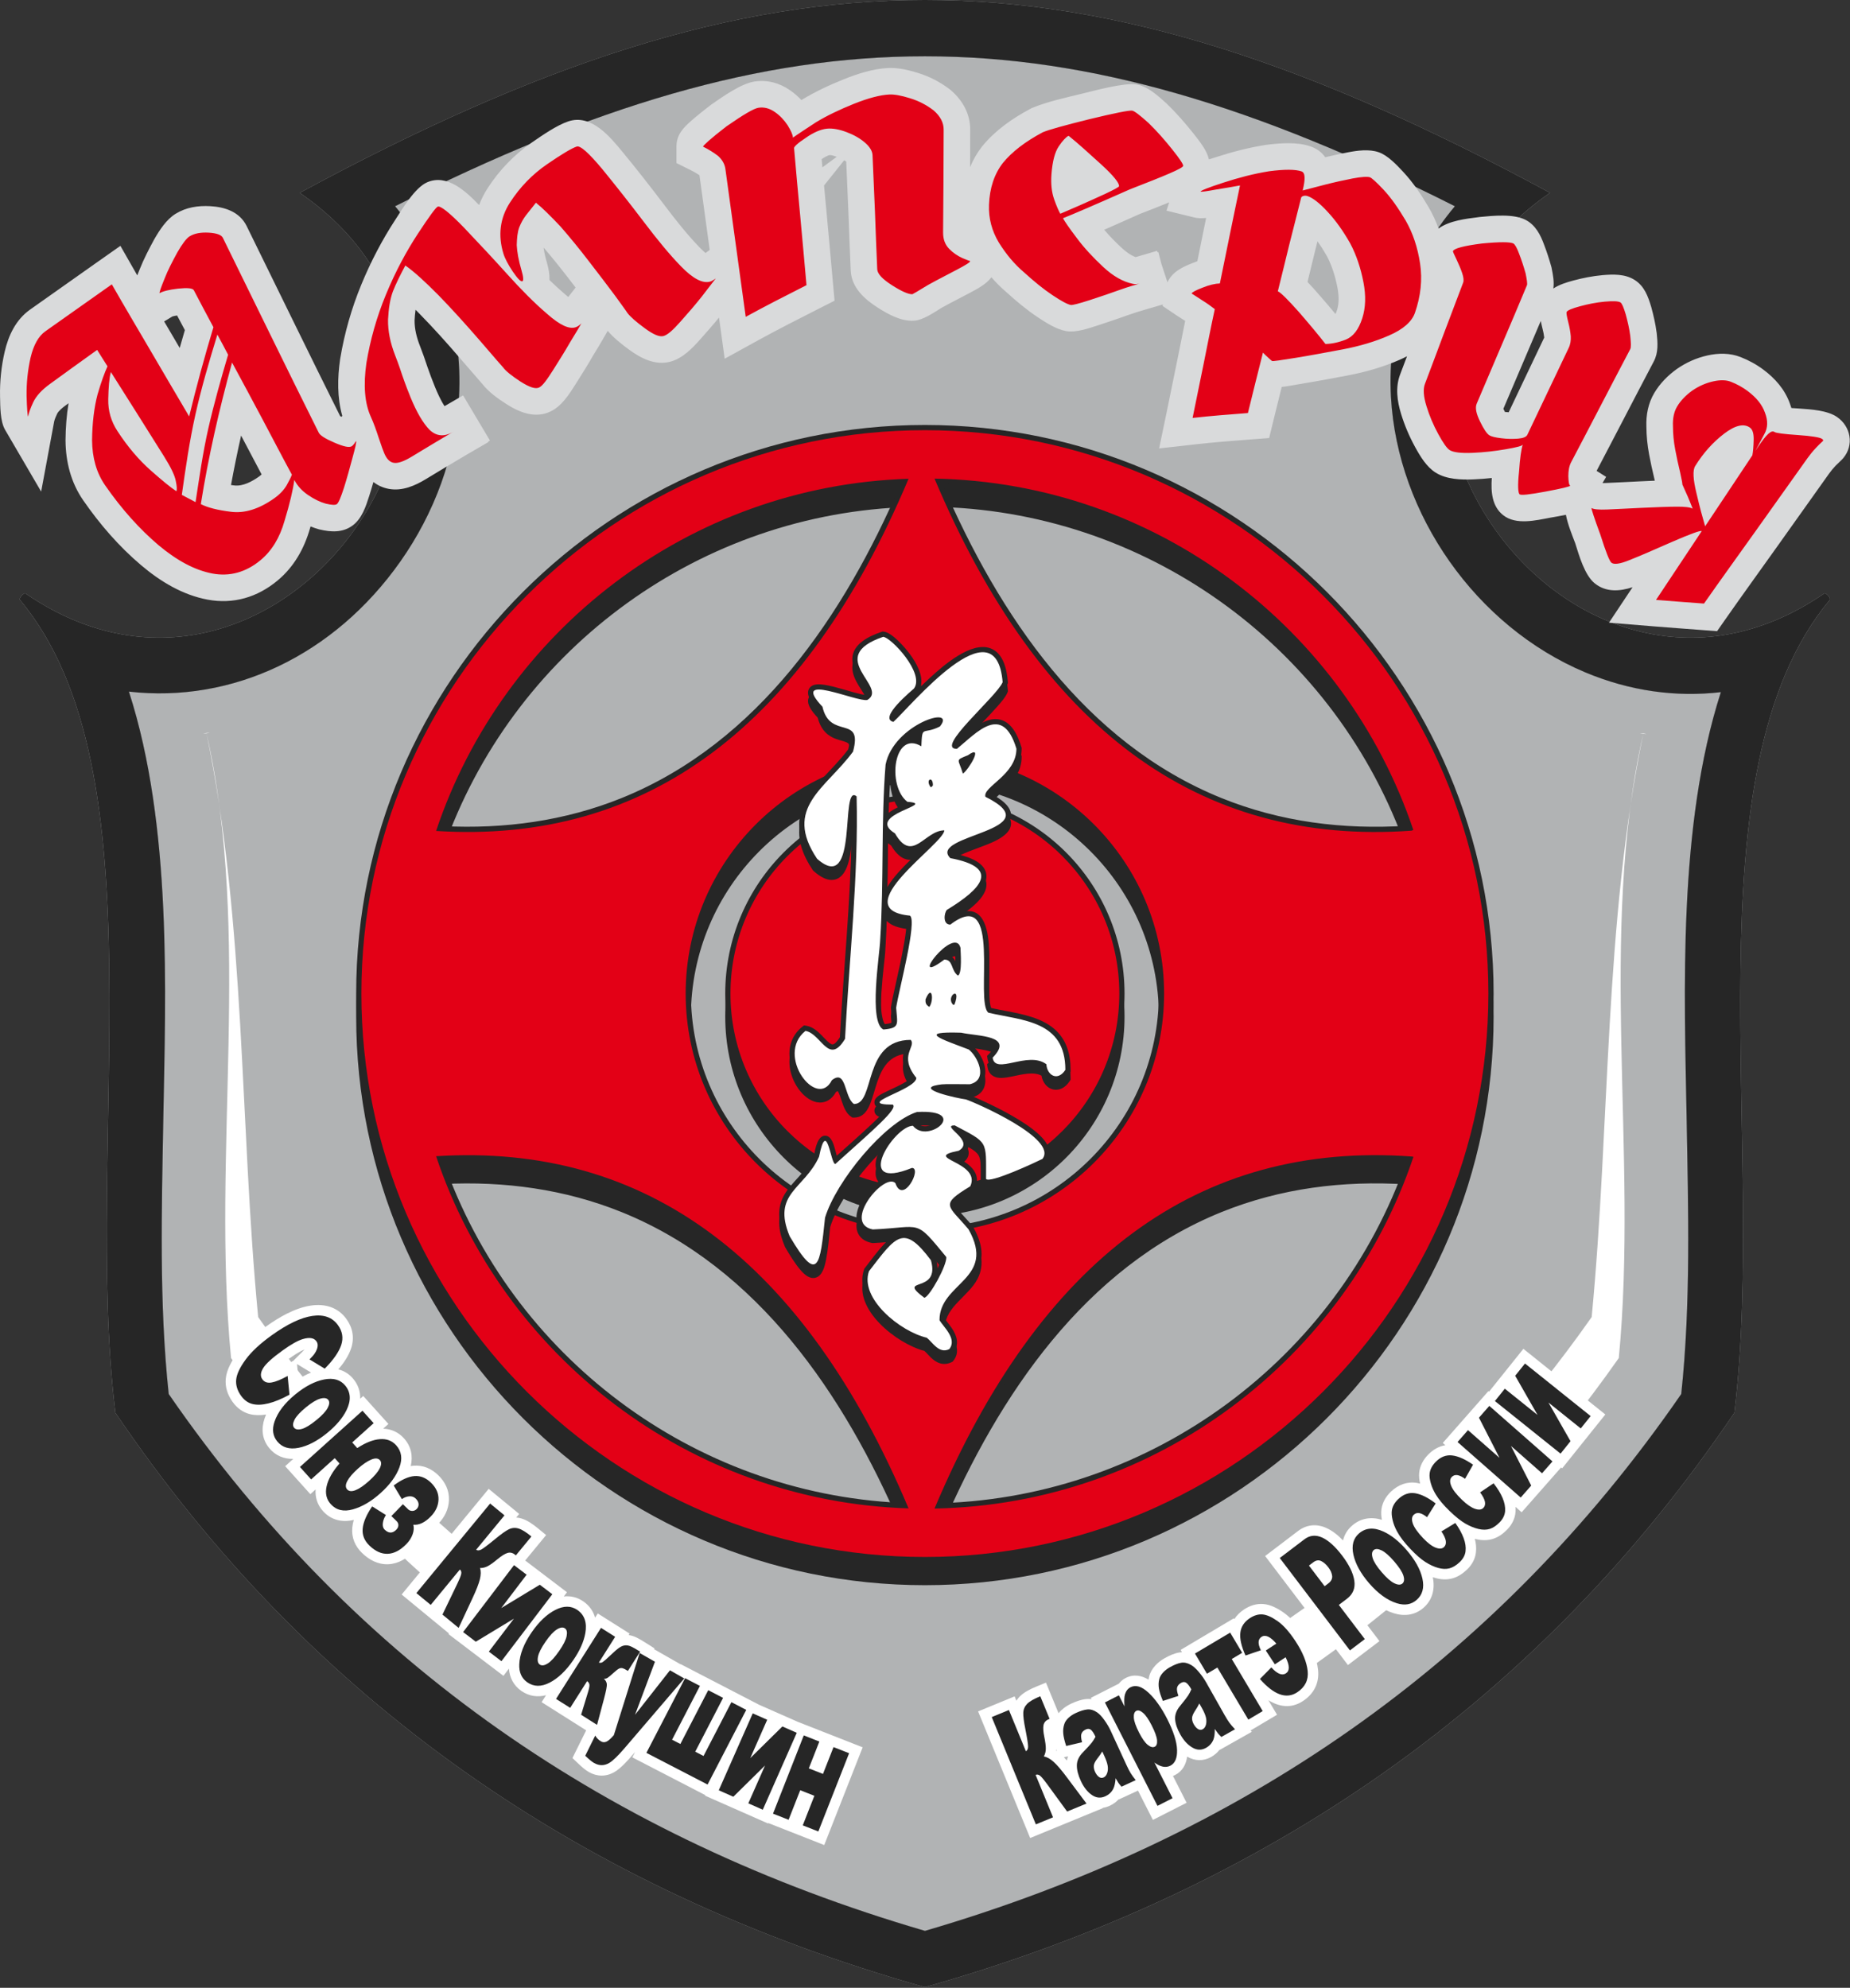
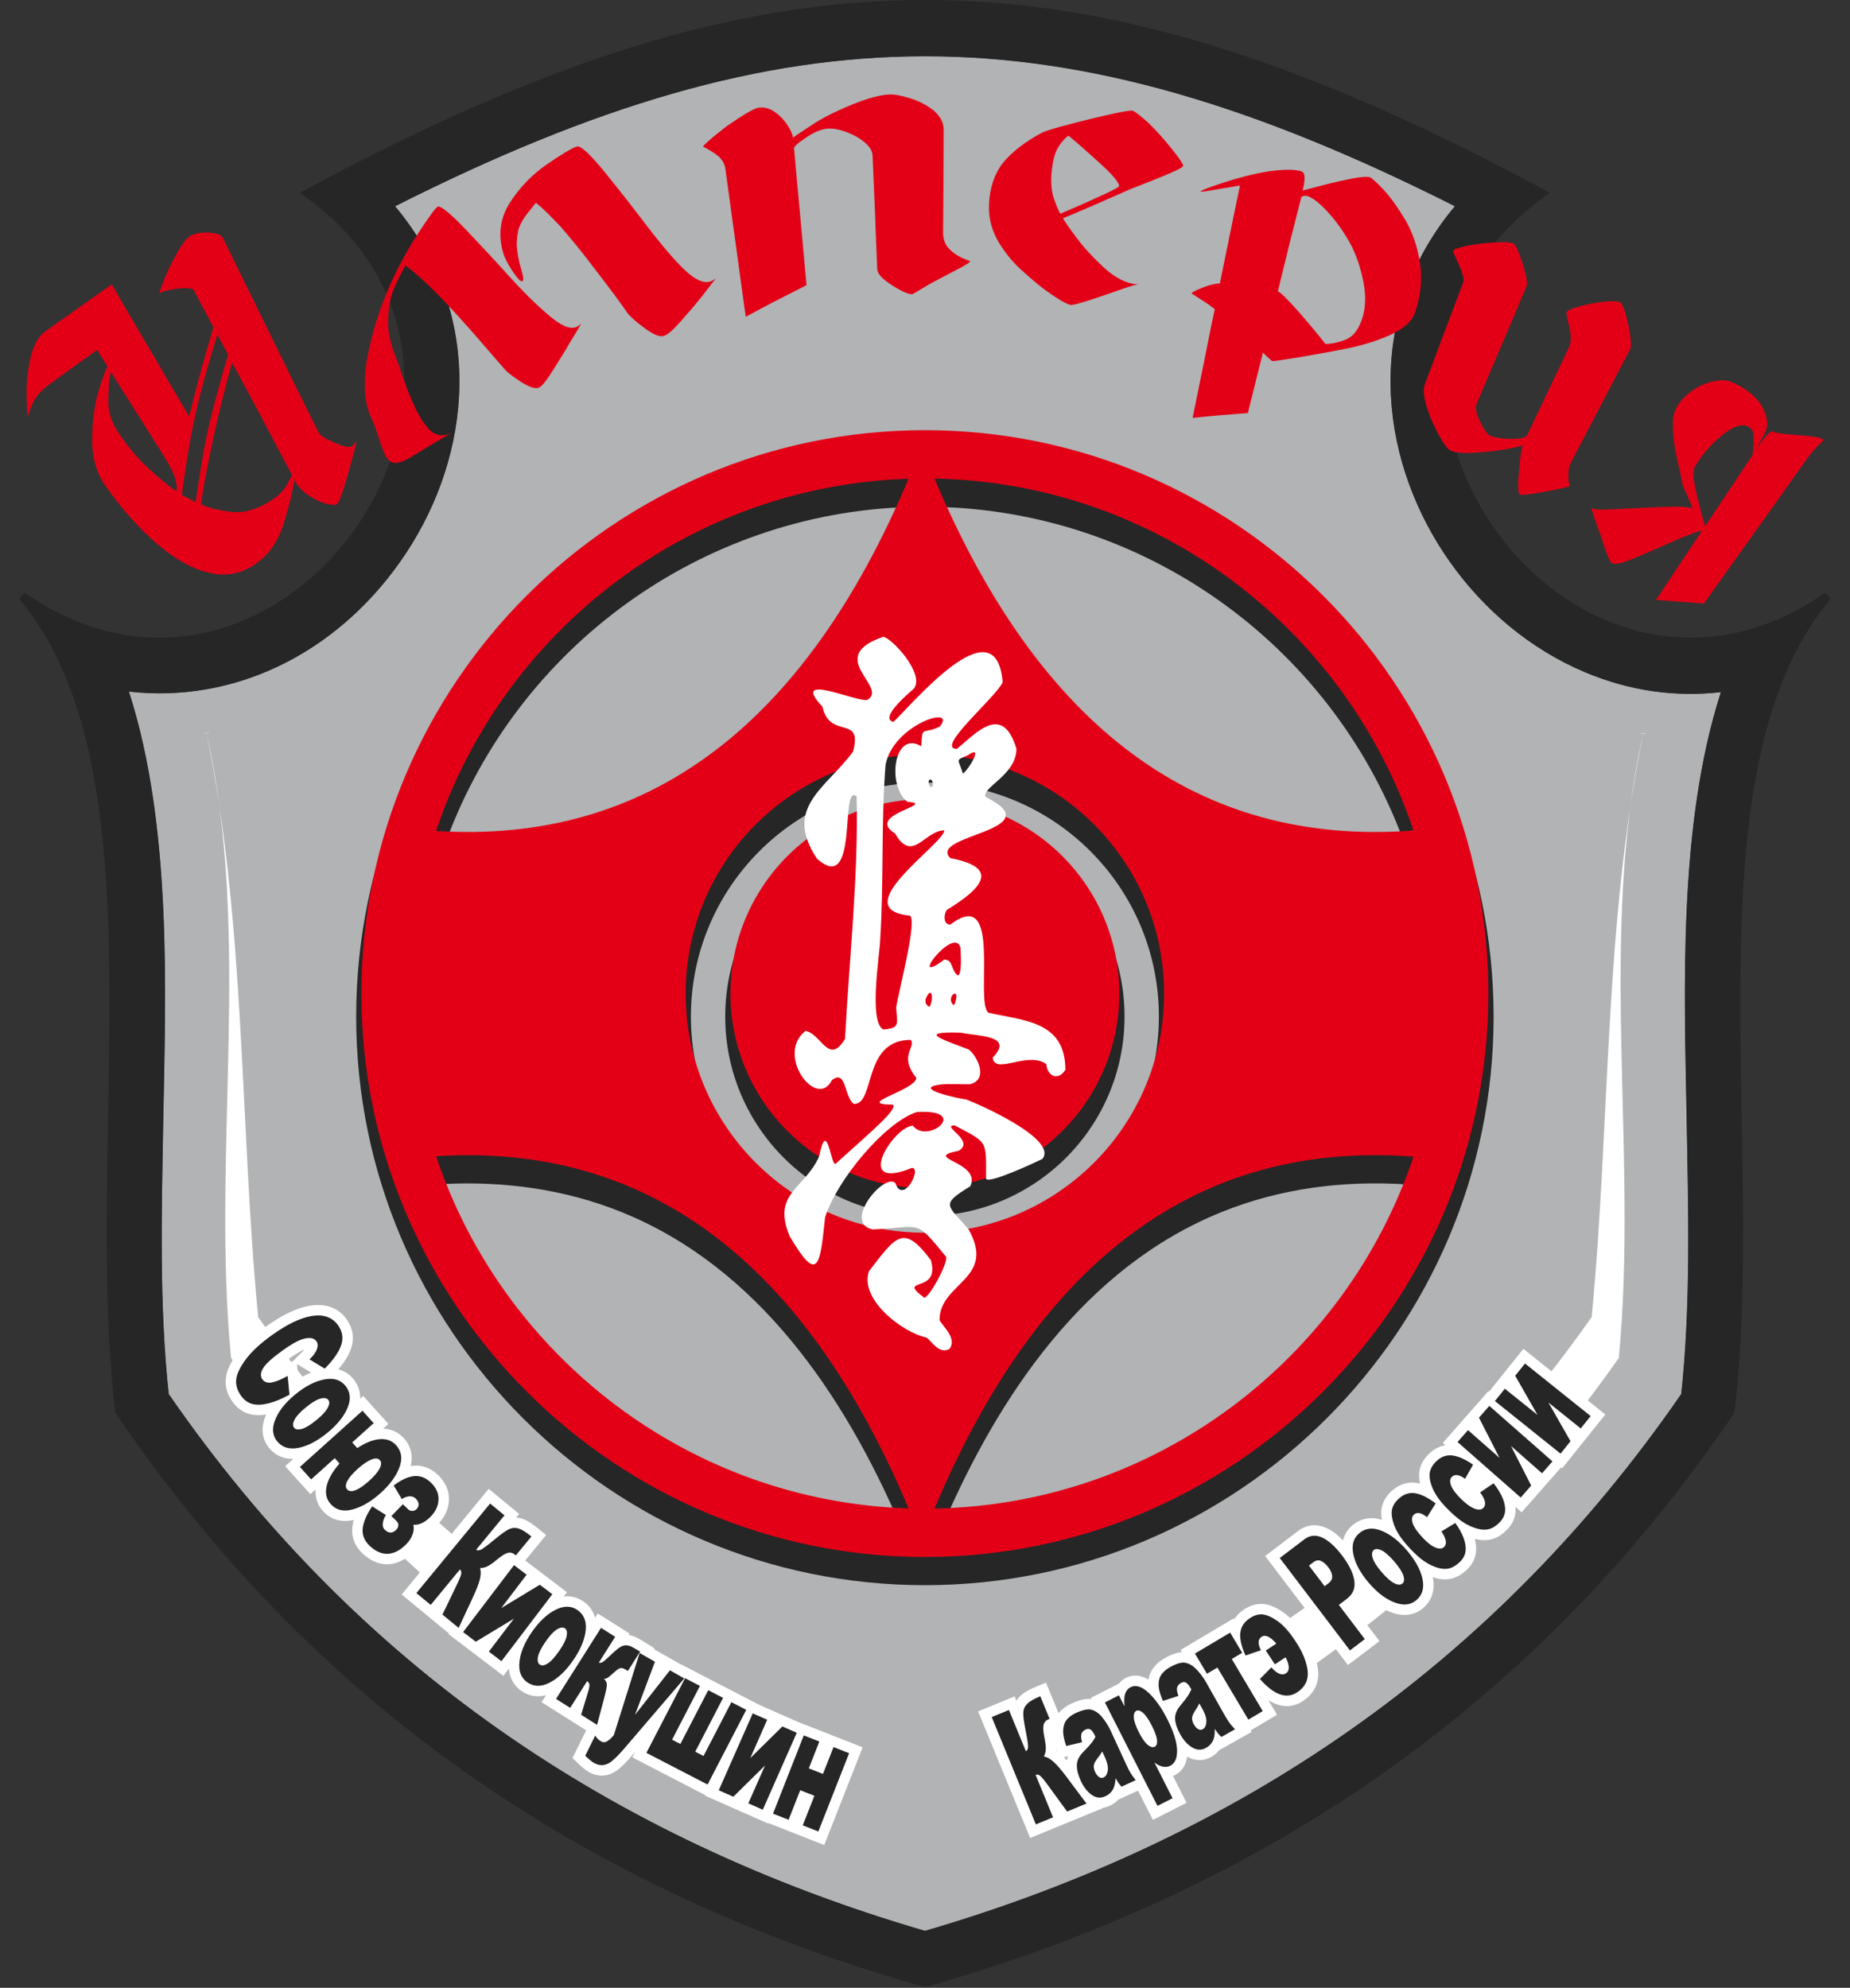
<svg xmlns="http://www.w3.org/2000/svg" width="241" height="259" viewBox="0 0 241 259" fill="none">
  <rect x="0" y="0" width="241" height="259" fill="#333333" stroke="none" />
-   <path fill-rule="evenodd" clip-rule="evenodd" d="M15.031 184.077C40.442 221.63 75.804 246.305 120.485 258.917C165.166 246.305 200.529 221.63 225.939 184.077C230.194 148.923 219.664 100.551 238.375 78.153C238.533 77.952 237.893 77.211 237.657 77.315C204.201 100.366 167.99 48.495 201.921 25.124C140.022 -8.375 100.949 -8.375 39.049 25.124C72.981 48.495 36.77 100.366 3.313 77.315C3.078 77.211 2.437 77.952 2.595 78.153C21.306 100.551 10.776 148.923 15.031 184.077Z" fill="#B1B3B4" />
  <path fill-rule="evenodd" clip-rule="evenodd" d="M189.525 26.874C137.92 0.823 103.073 0.822 51.469 26.874C57.203 33.715 60.318 42.253 59.794 51.724C59.368 59.416 56.575 66.888 52.151 73.168C43.509 85.435 30.22 91.644 16.795 90.114C22.447 107.608 21.569 129.374 21.275 145.772C21.064 157.568 20.719 169.861 21.977 181.634C46.292 216.87 79.513 239.605 120.497 251.583C161.481 239.605 194.701 216.87 219.016 181.634C220.274 169.861 219.929 157.568 219.718 145.772C219.424 129.396 218.549 107.666 224.176 90.185C218.342 90.86 212.35 90.06 206.487 87.595C199.376 84.606 193.272 79.455 188.843 73.168C184.419 66.888 181.626 59.416 181.2 51.724C180.676 42.253 183.79 33.715 189.525 26.874Z" fill="#868789" />
  <path fill-rule="evenodd" clip-rule="evenodd" d="M189.525 26.873C137.92 0.822 103.073 0.821 51.469 26.873C57.203 33.714 60.318 42.252 59.794 51.723C59.368 59.415 56.575 66.887 52.151 73.166C43.509 85.434 30.22 91.643 16.795 90.113C22.447 107.607 21.569 129.373 21.275 145.771C21.064 157.568 20.719 169.86 21.977 181.633C46.292 216.869 79.513 239.604 120.497 251.582C161.481 239.604 194.701 216.869 219.016 181.633C220.274 169.86 219.929 157.568 219.718 145.771C219.424 129.395 218.549 107.665 224.176 90.184C218.342 90.859 212.35 90.059 206.487 87.594C199.376 84.605 193.272 79.454 188.843 73.166C184.419 66.887 181.626 59.415 181.2 51.723C180.676 42.252 183.79 33.714 189.525 26.873Z" fill="#B1B3B4" />
  <path fill-rule="evenodd" clip-rule="evenodd" d="M189.525 26.873C137.921 0.822 103.073 0.822 51.469 26.873C57.203 33.714 60.318 42.252 59.794 51.723C59.368 59.415 56.575 66.887 52.151 73.167C43.509 85.434 30.22 91.643 16.795 90.114C22.447 107.607 21.57 129.373 21.276 145.772C21.064 157.568 20.72 169.861 21.978 181.634C46.292 216.869 79.513 239.604 120.497 251.583C161.481 239.604 194.701 216.869 219.016 181.634C220.274 169.86 219.93 157.568 219.718 145.772C219.424 129.396 218.549 107.666 224.176 90.185C218.342 90.859 212.35 90.059 206.487 87.594C199.376 84.605 193.272 79.454 188.843 73.167C184.419 66.887 181.626 59.415 181.2 51.723C180.676 42.252 183.791 33.714 189.525 26.873ZM15.031 184.077C40.442 221.63 75.804 246.305 120.485 258.917C165.166 246.305 200.529 221.63 225.94 184.077C230.194 148.923 219.664 100.551 238.375 78.152C238.533 77.952 237.893 77.211 237.658 77.316C204.201 100.366 167.99 48.495 201.921 25.124C140.022 -8.375 100.949 -8.375 39.05 25.124C72.981 48.495 36.77 100.366 3.313 77.316C3.078 77.211 2.437 77.952 2.596 78.152C21.307 100.551 10.777 148.923 15.031 184.077Z" fill="#262626" />
  <path fill-rule="evenodd" clip-rule="evenodd" d="M120.485 58.367C161.292 58.367 194.573 91.648 194.573 132.455C194.573 173.262 161.292 206.542 120.485 206.542C79.678 206.542 46.398 173.262 46.398 132.455C46.398 91.647 79.678 58.367 120.485 58.367ZM57.746 110.636C65.681 111.032 73.579 109.97 80.979 106.978C98.78 99.782 109.981 83.128 117.311 66.1C90.279 67.387 66.65 85.147 57.746 110.636ZM117.311 198.809C109.981 181.782 98.781 165.128 80.981 157.932C73.58 154.94 65.682 153.878 57.746 154.273C66.651 179.762 90.28 197.522 117.311 198.809ZM183.208 154.318C174.965 153.8 166.825 154.817 159.129 157.928C141.316 165.13 130.112 181.803 122.782 198.844C150.136 197.902 174.184 180.09 183.208 154.318ZM122.782 66.065C130.112 83.106 141.316 99.78 159.13 106.982C166.826 110.093 174.965 111.109 183.208 110.592C174.183 84.818 150.135 67.007 122.782 66.065ZM120.485 101.972C103.65 101.972 90.003 115.62 90.003 132.455C90.003 149.29 103.65 162.937 120.485 162.937C137.321 162.937 150.968 149.29 150.968 132.455C150.968 115.62 137.321 101.972 120.485 101.972ZM120.485 106.447C134.849 106.447 146.493 118.091 146.493 132.455C146.493 146.819 134.849 158.463 120.485 158.463C106.122 158.463 94.477 146.819 94.477 132.455C94.477 118.091 106.122 106.447 120.485 106.447Z" fill="#262626" />
-   <path fill-rule="evenodd" clip-rule="evenodd" d="M120.485 55.371C161.292 55.371 194.573 88.652 194.573 129.459C194.573 170.266 161.292 203.546 120.485 203.546C79.678 203.546 46.398 170.266 46.398 129.459C46.398 88.651 79.678 55.371 120.485 55.371ZM57.746 107.64C65.681 108.036 73.579 106.974 80.979 103.982C98.78 96.786 109.981 80.132 117.311 63.104C90.279 64.391 66.65 82.15 57.746 107.64ZM117.311 195.813C109.981 178.786 98.781 162.132 80.981 154.936C73.58 151.944 65.682 150.882 57.746 151.277C66.651 176.766 90.28 194.525 117.311 195.813ZM183.208 151.322C174.965 150.804 166.825 151.821 159.129 154.932C141.316 162.133 130.112 178.807 122.782 195.848C150.136 194.906 174.184 177.093 183.208 151.322ZM122.782 63.069C130.112 80.11 141.316 96.784 159.13 103.985C166.826 107.097 174.965 108.113 183.208 107.596C174.183 81.822 150.135 64.011 122.782 63.069ZM120.485 98.976C103.65 98.976 90.003 112.623 90.003 129.459C90.003 146.294 103.65 159.941 120.485 159.941C137.321 159.941 150.968 146.294 150.968 129.459C150.968 112.623 137.321 98.976 120.485 98.976ZM120.485 103.45C134.849 103.45 146.493 115.095 146.493 129.459C146.493 143.822 134.849 155.467 120.485 155.467C106.122 155.467 94.477 143.822 94.477 129.459C94.477 115.095 106.122 103.45 120.485 103.45Z" fill="#262626" />
  <path fill-rule="evenodd" clip-rule="evenodd" d="M120.485 104.132C134.473 104.132 145.813 115.471 145.813 129.459C145.813 143.447 134.473 154.786 120.485 154.786C106.497 154.786 95.158 143.447 95.158 129.459C95.158 115.471 106.497 104.132 120.485 104.132ZM120.485 98.296C137.696 98.296 151.648 112.248 151.648 129.459C151.648 146.67 137.696 160.622 120.485 160.622C103.274 160.622 89.322 146.67 89.322 129.459C89.322 112.248 103.274 98.296 120.485 98.296ZM121.74 62.36C150.713 62.897 175.294 81.947 184.113 108.135L183.893 108.232C156.185 110.234 135.467 94.943 121.74 62.36ZM184.131 150.727C175.329 176.944 150.733 196.021 121.74 196.557C135.467 163.975 156.185 148.684 183.893 150.686L184.131 150.727ZM118.359 196.536C89.716 195.636 65.503 176.642 56.811 150.649C84.214 148.909 104.731 164.203 118.359 196.536ZM56.811 108.269C65.502 82.275 89.716 63.282 118.359 62.382C104.731 94.714 84.214 110.01 56.811 108.269ZM120.485 56.052C160.916 56.052 193.892 89.028 193.892 129.459C193.892 169.89 160.916 202.866 120.485 202.866C80.054 202.866 47.078 169.89 47.078 129.459C47.078 89.028 80.054 56.052 120.485 56.052Z" fill="#E30016" />
-   <path fill-rule="evenodd" clip-rule="evenodd" d="M125.942 148.247C126.377 149.061 126.303 149.906 125.231 150.53L125.132 150.587L125.021 150.609C124.917 150.629 124.712 150.671 124.493 150.722C124.87 150.921 125.246 151.118 125.607 151.349C126.878 152.162 127.727 153.327 127.016 154.86L126.928 155.049L126.751 155.156C126.427 155.352 124.45 156.526 124.433 156.959C124.426 157.153 124.808 157.609 124.924 157.746C125.494 158.419 126.112 159.053 126.684 159.73L126.725 159.779L126.756 159.834C127.775 161.635 128.351 163.6 127.345 165.541C126.172 167.803 123.205 169.136 123.075 171.828C123.169 171.969 123.284 172.11 123.38 172.234C123.59 172.503 123.8 172.77 123.991 173.053C124.659 174.042 125.015 175.172 124.2 176.206L124.106 176.325L123.97 176.393C123.496 176.63 122.99 176.698 122.478 176.551C121.989 176.411 121.582 176.101 121.221 175.753C120.97 175.511 120.687 175.16 120.416 174.926C116.854 174.007 111.11 169.52 112.561 165.408L112.597 165.305L112.664 165.219C113.471 164.175 114.292 163.037 115.194 162.078C115.831 161.401 116.623 160.709 117.594 160.638C119.335 160.512 120.895 162.567 121.816 163.795L121.892 163.896L121.926 164.018C122.043 164.43 122.123 164.856 122.133 165.272C122.367 164.756 122.538 164.301 122.585 164.02C121.918 163.206 121.236 162.345 120.514 161.594C120.169 161.235 119.75 160.834 119.27 160.671C118.754 160.496 118.046 160.556 117.512 160.597C116.245 160.696 115.001 160.82 113.727 160.876H113.645L113.564 160.86C112.812 160.709 112.127 160.341 111.784 159.625C111.154 158.31 112.043 156.61 112.833 155.561C113.326 154.907 114.289 153.874 115.286 153.455C114.913 153.346 114.591 153.141 114.36 152.801C113.486 151.516 114.729 149.428 115.521 148.392C115.647 148.228 115.792 148.049 115.953 147.866C114.563 149.075 113.285 150.495 112.4 151.585C110.791 153.569 108.915 156.328 108.148 158.793C108.002 160.199 107.876 161.68 107.605 163.063C107.448 163.868 107.165 165.139 106.244 165.389C105.472 165.599 104.796 164.977 104.33 164.446C103.562 163.571 102.874 162.425 102.284 161.422L102.261 161.382L102.243 161.339C101.494 159.543 101.126 157.69 102.059 155.888C102.564 154.912 103.354 154.108 104.083 153.298C104.867 152.427 105.547 151.576 106.044 150.508C106.197 149.721 106.501 147.916 107.531 147.975C108.378 148.024 108.652 149.305 108.837 149.962C108.873 150.09 108.936 150.34 109.007 150.583C110.562 149.191 112.135 147.806 113.65 146.375C113.915 146.125 114.869 145.221 115.39 144.592C114.726 144.544 114.023 144.37 113.922 143.76C113.81 143.082 114.542 142.697 115.039 142.44C115.612 142.143 116.209 141.883 116.791 141.601C117.096 141.454 118.208 140.905 118.585 140.535C117.913 139.617 117.463 138.571 117.663 137.402C117.728 137.022 117.851 136.69 117.988 136.334C117.998 136.309 118.016 136.261 118.036 136.208C112.938 136.771 114.795 144.529 111.251 144.529H111.047L110.876 144.417C110.234 143.993 109.926 143.191 109.69 142.491C109.612 142.258 109.317 141.275 109.123 141.076C109.06 141.095 108.968 141.153 108.893 141.205C108.514 141.888 107.937 142.434 107.13 142.546C106.137 142.683 105.205 142.105 104.543 141.418C103.8 140.648 103.254 139.617 103.001 138.579C102.561 136.774 103.007 134.982 104.503 133.791L104.74 133.603L105.038 133.651C105.843 133.784 106.469 134.321 107.023 134.883C107.289 135.152 108.056 136.041 108.43 136.083C108.747 136.119 109.194 135.49 109.41 135.153C109.873 126.452 110.792 117.705 110.929 108.977C110.772 110.524 110.415 112.815 109.058 113.413C107.949 113.902 106.784 113.108 105.985 112.399L105.919 112.341L105.871 112.268C104.532 110.263 103.628 107.999 104.387 105.594C104.882 104.024 105.982 102.695 107.075 101.499C108.239 100.226 109.462 99.024 110.497 97.639C110.625 97.149 110.865 96.095 110.497 95.77C110.341 95.633 110.053 95.544 109.857 95.485C109.456 95.365 109.065 95.266 108.678 95.101C107.467 94.585 106.835 93.648 106.52 92.419C105.902 91.756 104.846 90.548 105.435 89.678C105.856 89.056 106.767 89.132 107.413 89.231C108.204 89.353 109.013 89.581 109.784 89.799C110.258 89.933 112.189 90.529 112.757 90.541C112.828 90.487 112.895 90.419 112.912 90.343C113.003 89.93 112.082 88.615 111.859 88.246C111.425 87.524 111.02 86.715 111.032 85.852C111.061 83.874 113.238 82.879 114.83 82.332L114.962 82.286L115.102 82.297C116.198 82.379 117.941 84.424 118.549 85.252C119.328 86.312 120.355 88.062 119.936 89.464C120.357 89.052 120.783 88.646 121.217 88.249C122.912 86.699 126.517 83.534 129.027 84.474C130.724 85.109 131.162 87.236 131.292 88.827L131.305 88.985L131.247 89.133C131.007 89.741 130.331 90.505 129.897 90.995C129.198 91.786 128.462 92.55 127.738 93.319C127.374 93.705 125.99 95.163 125.218 96.201C125.403 96.04 125.589 95.879 125.776 95.721C126.88 94.786 128.453 93.522 129.996 93.711C131.763 93.927 132.608 95.861 133.061 97.351L133.091 97.448V97.55C133.091 99.29 132.138 100.614 130.933 101.766C130.697 101.991 129.53 102.975 129.149 103.453C130.306 104.066 131.907 105.103 131.688 106.458C131.44 108.001 128.768 108.883 127.502 109.363C126.672 109.677 125.784 109.989 124.996 110.394C124.838 110.475 124.12 110.874 124.096 111.074C124.096 111.101 124.122 111.144 124.154 111.187C125.678 111.489 128.235 112.148 128.485 113.9C128.638 114.974 127.849 115.952 127.125 116.646C126.171 117.562 124.963 118.364 123.83 119.058C123.769 119.198 123.718 119.487 123.739 119.674C124.714 118.988 126.019 118.339 127.141 118.944C128.987 119.94 128.885 123.926 128.878 125.724C128.875 126.483 128.73 130.58 129.129 131.339C129.814 131.493 130.505 131.621 131.195 131.753C133.269 132.152 135.639 132.625 137.295 134.022C138.926 135.398 139.467 137.326 139.467 139.398V139.6L139.356 139.769C138.113 141.682 136.008 141.003 135.674 139.065C135.565 139.006 135.451 138.958 135.332 138.918C134.73 138.72 134.022 138.772 133.404 138.865C132.682 138.974 131.978 139.163 131.259 139.281C130.591 139.39 129.802 139.454 129.232 139.014C128.875 138.739 128.697 138.34 128.638 137.902L128.593 137.573L128.825 137.336C128.952 137.205 129.62 136.466 129.523 136.241C129.35 135.842 127.481 135.586 127.089 135.533C126.436 135.443 125.763 135.372 125.118 135.236C124.901 135.228 124.492 135.217 124.053 135.214C124.992 135.587 126.081 135.973 126.432 136.108L126.522 136.142L126.598 136.2C127.176 136.633 127.671 137.365 127.967 138.016C128.707 139.642 128.513 141.469 126.499 141.936L126.421 141.954L126.34 141.954C125.411 141.946 124.478 141.934 123.549 141.939C123.401 141.94 123.25 141.939 123.1 141.947C124.128 142.245 125.453 142.522 125.908 142.577L125.976 142.585L126.041 142.607C126.754 142.845 127.534 143.211 128.217 143.525C129.424 144.08 130.619 144.682 131.773 145.34C132.95 146.011 134.197 146.792 135.207 147.697C135.975 148.387 136.888 149.409 136.726 150.528C136.678 150.865 136.536 151.17 136.324 151.434L136.23 151.55L136.097 151.617C134.951 152.19 133.723 152.725 132.539 153.215C131.711 153.558 130.847 153.901 129.987 154.154C129.382 154.332 128.351 154.633 127.901 154.008L127.773 153.83V153.61C127.773 152.661 127.808 151.673 127.753 150.727C127.729 150.307 127.682 149.792 127.461 149.423C127.246 149.062 126.835 148.784 126.485 148.567C126.308 148.457 126.126 148.351 125.942 148.247ZM120.875 167.596C120.665 167.715 120.443 167.81 120.214 167.896C120.176 167.909 120.124 167.928 120.066 167.947C120.173 168.043 120.296 168.144 120.413 168.238C120.548 168.079 120.706 167.857 120.875 167.596ZM116.875 153.482C116.964 153.537 117.046 153.602 117.12 153.676L117.232 153.788L117.283 153.937C117.314 154.029 117.422 154.303 117.515 154.387C117.814 154.305 118.266 153.567 118.439 153.047C117.973 153.216 117.424 153.387 116.875 153.482ZM118.453 146.068C118.612 146.029 118.771 146.008 118.929 146.008H119.261L119.465 146.27C119.645 146.5 119.877 146.644 120.162 146.708C120.376 146.756 120.603 146.755 120.82 146.721C121.182 146.666 121.56 146.515 121.856 146.299C121.944 146.235 122.176 146.037 122.215 145.91C122.114 145.802 121.758 145.702 121.645 145.676C121.007 145.53 120.234 145.535 119.575 145.568C119.208 145.691 118.833 145.861 118.453 146.068ZM124.497 125.304C124.493 124.664 124.451 123.968 124.443 123.6C124.431 123.565 124.417 123.527 124.402 123.504C124.092 123.469 123.343 124.08 123.037 124.355C123.443 124.363 123.817 124.481 124.117 124.763C124.281 124.918 124.399 125.106 124.497 125.304ZM125.691 99.481C125.746 99.401 125.801 99.317 125.854 99.234C125.775 99.267 125.698 99.299 125.631 99.331C125.651 99.383 125.673 99.435 125.691 99.481ZM115.268 133.44C115.586 133.404 116.082 133.331 116.148 133.231C116.252 133.078 116.08 131.581 116.063 131.357L116.058 131.281L116.069 131.207C116.187 130.417 116.379 129.603 116.551 128.823C116.797 127.709 117.048 126.596 117.283 125.48C117.449 124.689 118.217 121.011 118.086 119.943C117.185 119.824 116.14 119.56 115.512 118.905C115.472 120.101 115.417 121.296 115.341 122.49C115.319 123.237 115.208 124.041 115.13 124.786C115.011 125.909 114.899 127.032 114.827 128.158C114.75 129.369 114.696 130.685 114.832 131.891C114.865 132.18 115 133.114 115.268 133.44ZM115.592 115.588C116.373 114.245 117.689 112.95 118.446 112.194C118.735 111.905 119.719 110.986 120.626 110.086C120.022 110.514 119.373 110.912 118.657 110.941C117.465 110.987 116.645 110.012 116.083 109.074C115.942 108.982 115.803 108.88 115.671 108.769C115.639 111.041 115.629 113.315 115.592 115.588ZM115.727 105.938C116.108 105.63 116.56 105.387 116.943 105.198C117.167 105.087 117.394 104.983 117.621 104.88C116.615 103.997 116.131 102.581 115.997 101.283C115.98 101.114 115.968 100.935 115.963 100.749C115.844 102.477 115.773 104.207 115.727 105.938ZM118.186 96.244C118.586 96.133 118.991 96.143 119.383 96.236C119.417 95.844 119.487 95.446 119.652 95.144C119.489 95.245 119.329 95.35 119.175 95.457C118.834 95.694 118.501 95.957 118.186 96.243V96.244ZM120.93 94.491C121.235 94.425 121.519 94.332 121.8 94.212C121.574 94.264 121.348 94.335 121.239 94.373C121.135 94.409 121.032 94.449 120.93 94.491Z" fill="#262626" />
-   <path fill-rule="evenodd" clip-rule="evenodd" d="M125.942 149.336C126.377 150.15 126.303 150.995 125.231 151.619L125.132 151.676L125.021 151.698C124.917 151.718 124.712 151.76 124.493 151.811C124.87 152.01 125.246 152.207 125.607 152.438C126.878 153.251 127.727 154.416 127.016 155.949L126.928 156.138L126.751 156.245C126.427 156.441 124.45 157.615 124.433 158.048C124.426 158.242 124.808 158.698 124.924 158.835C125.494 159.508 126.112 160.142 126.684 160.819L126.725 160.868L126.756 160.923C127.775 162.724 128.351 164.689 127.345 166.63C126.172 168.892 123.205 170.225 123.075 172.917C123.169 173.057 123.284 173.199 123.38 173.323C123.59 173.592 123.8 173.859 123.991 174.142C124.659 175.131 125.015 176.261 124.2 177.295L124.106 177.414L123.97 177.482C123.496 177.719 122.99 177.787 122.478 177.64C121.989 177.5 121.582 177.19 121.221 176.842C120.97 176.6 120.687 176.249 120.416 176.015C116.854 175.096 111.11 170.609 112.561 166.497L112.597 166.394L112.664 166.308C113.471 165.264 114.292 164.126 115.194 163.167C115.831 162.489 116.623 161.798 117.594 161.727C119.335 161.601 120.895 163.656 121.816 164.884L121.892 164.985L121.926 165.107C122.043 165.519 122.123 165.945 122.133 166.361C122.367 165.845 122.538 165.39 122.585 165.109C121.918 164.295 121.236 163.434 120.514 162.682C120.169 162.324 119.75 161.923 119.27 161.76C118.754 161.585 118.046 161.644 117.512 161.686C116.245 161.785 115.001 161.909 113.727 161.965H113.645L113.564 161.949C112.812 161.798 112.127 161.43 111.784 160.714C111.154 159.399 112.043 157.698 112.833 156.65C113.326 155.996 114.289 154.962 115.286 154.544C114.913 154.435 114.591 154.23 114.36 153.89C113.486 152.605 114.729 150.517 115.521 149.481C115.647 149.317 115.792 149.138 115.953 148.954C114.563 150.164 113.285 151.584 112.4 152.674C110.791 154.658 108.915 157.417 108.148 159.882C108.002 161.288 107.876 162.769 107.605 164.152C107.448 164.957 107.165 166.228 106.244 166.478C105.472 166.687 104.796 166.066 104.33 165.535C103.562 164.66 102.874 163.513 102.284 162.511L102.261 162.471L102.243 162.428C101.494 160.632 101.126 158.779 102.059 156.977C102.564 156 103.354 155.197 104.083 154.387C104.867 153.515 105.547 152.665 106.044 151.597C106.197 150.81 106.501 149.005 107.531 149.064C108.378 149.113 108.652 150.394 108.837 151.051C108.873 151.179 108.936 151.429 109.007 151.672C110.562 150.28 112.135 148.895 113.65 147.464C113.915 147.214 114.869 146.31 115.39 145.681C114.726 145.633 114.023 145.459 113.922 144.849C113.81 144.171 114.542 143.786 115.039 143.529C115.612 143.232 116.209 142.972 116.791 142.69C117.096 142.543 118.208 141.994 118.585 141.624C117.913 140.706 117.463 139.66 117.663 138.491C117.728 138.111 117.851 137.779 117.988 137.423C117.998 137.397 118.016 137.35 118.036 137.297C112.938 137.86 114.795 145.618 111.251 145.618H111.047L110.876 145.506C110.234 145.082 109.926 144.279 109.69 143.58C109.612 143.347 109.317 142.364 109.123 142.165C109.06 142.184 108.968 142.242 108.893 142.294C108.514 142.977 107.937 143.523 107.13 143.635C106.137 143.772 105.205 143.194 104.543 142.507C103.8 141.737 103.254 140.706 103.001 139.668C102.561 137.863 103.007 136.071 104.503 134.88L104.74 134.692L105.038 134.74C105.843 134.873 106.469 135.41 107.023 135.972C107.289 136.241 108.056 137.13 108.43 137.172C108.747 137.208 109.194 136.579 109.41 136.243C109.873 127.541 110.792 118.794 110.929 110.066C110.772 111.613 110.415 113.904 109.058 114.502C107.949 114.991 106.784 114.197 105.985 113.488L105.919 113.43L105.871 113.357C104.532 111.352 103.628 109.088 104.387 106.683C104.882 105.113 105.982 103.784 107.075 102.588C108.239 101.315 109.462 100.113 110.497 98.728C110.625 98.238 110.865 97.184 110.497 96.859C110.341 96.722 110.053 96.633 109.857 96.574C109.456 96.454 109.065 96.355 108.678 96.19C107.467 95.674 106.835 94.737 106.52 93.508C105.902 92.845 104.846 91.636 105.435 90.767C105.856 90.145 106.767 90.221 107.413 90.32C108.204 90.442 109.013 90.67 109.784 90.888C110.258 91.022 112.189 91.618 112.757 91.63C112.828 91.576 112.895 91.508 112.912 91.432C113.003 91.019 112.082 89.704 111.859 89.335C111.425 88.613 111.02 87.804 111.032 86.941C111.061 84.963 113.238 83.967 114.83 83.421L114.962 83.375L115.102 83.385C116.198 83.468 117.941 85.513 118.549 86.341C119.328 87.401 120.355 89.151 119.936 90.553C120.357 90.141 120.783 89.735 121.217 89.338C122.912 87.788 126.517 84.623 129.027 85.563C130.724 86.198 131.162 88.325 131.292 89.916L131.305 90.074L131.247 90.222C131.007 90.83 130.331 91.594 129.897 92.084C129.198 92.875 128.462 93.638 127.738 94.407C127.374 94.794 125.99 96.252 125.218 97.29C125.403 97.129 125.589 96.968 125.776 96.81C126.88 95.875 128.453 94.611 129.996 94.8C131.763 95.016 132.608 96.95 133.061 98.44L133.091 98.537V98.638C133.091 100.378 132.138 101.703 130.933 102.855C130.697 103.08 129.53 104.064 129.149 104.542C130.306 105.155 131.907 106.192 131.688 107.547C131.44 109.09 128.768 109.972 127.502 110.452C126.672 110.766 125.784 111.078 124.996 111.483C124.838 111.564 124.12 111.962 124.096 112.163C124.096 112.19 124.122 112.233 124.154 112.276C125.678 112.578 128.235 113.237 128.485 114.989C128.638 116.063 127.849 117.041 127.125 117.735C126.171 118.651 124.963 119.453 123.83 120.147C123.769 120.287 123.718 120.576 123.739 120.763C124.714 120.077 126.019 119.428 127.141 120.033C128.987 121.029 128.885 125.015 128.878 126.813C128.875 127.572 128.73 131.669 129.129 132.428C129.814 132.582 130.505 132.71 131.195 132.842C133.269 133.241 135.639 133.714 137.295 135.111C138.926 136.487 139.467 138.414 139.467 140.487V140.689L139.356 140.858C138.113 142.771 136.008 142.091 135.674 140.154C135.565 140.095 135.451 140.047 135.332 140.007C134.73 139.809 134.022 139.86 133.404 139.954C132.682 140.062 131.978 140.252 131.259 140.369C130.591 140.479 129.802 140.543 129.232 140.102C128.875 139.827 128.697 139.429 128.638 138.991L128.593 138.662L128.825 138.425C128.952 138.294 129.62 137.555 129.523 137.33C129.35 136.931 127.481 136.675 127.089 136.621C126.436 136.532 125.763 136.461 125.118 136.325C124.901 136.317 124.492 136.306 124.053 136.303C124.992 136.676 126.081 137.062 126.432 137.197L126.522 137.231L126.598 137.289C127.176 137.722 127.671 138.453 127.967 139.105C128.707 140.731 128.513 142.558 126.499 143.025L126.421 143.043L126.34 143.043C125.411 143.035 124.478 143.023 123.549 143.028C123.401 143.029 123.25 143.028 123.1 143.036C124.128 143.334 125.453 143.611 125.908 143.666L125.976 143.674L126.041 143.696C126.754 143.933 127.534 144.299 128.217 144.614C129.424 145.169 130.619 145.771 131.773 146.429C132.95 147.099 134.197 147.88 135.207 148.786C135.975 149.475 136.888 150.498 136.726 151.617C136.678 151.954 136.536 152.258 136.324 152.523L136.23 152.639L136.097 152.706C134.951 153.279 133.723 153.814 132.539 154.304C131.711 154.647 130.847 154.99 129.987 155.243C129.382 155.421 128.351 155.722 127.901 155.097L127.773 154.919V154.699C127.773 153.75 127.808 152.762 127.753 151.816C127.729 151.396 127.682 150.881 127.461 150.512C127.246 150.151 126.835 149.873 126.485 149.656C126.308 149.546 126.126 149.44 125.942 149.336ZM120.875 168.685C120.665 168.804 120.443 168.899 120.214 168.985C120.176 168.998 120.124 169.016 120.066 169.036C120.173 169.132 120.296 169.233 120.413 169.327C120.548 169.168 120.706 168.946 120.875 168.685ZM116.875 154.571C116.964 154.626 117.046 154.691 117.12 154.765L117.232 154.877L117.283 155.026C117.314 155.118 117.422 155.392 117.515 155.477C117.814 155.395 118.266 154.656 118.439 154.137C117.973 154.306 117.424 154.476 116.875 154.571ZM118.453 147.157C118.612 147.118 118.771 147.097 118.929 147.097H119.261L119.465 147.359C119.645 147.589 119.877 147.733 120.162 147.797C120.376 147.845 120.603 147.843 120.82 147.81C121.182 147.755 121.56 147.604 121.856 147.389C121.944 147.324 122.176 147.126 122.215 146.998C122.114 146.891 121.758 146.791 121.645 146.765C121.007 146.619 120.234 146.624 119.575 146.657C119.208 146.78 118.833 146.95 118.453 147.157ZM124.497 126.393C124.493 125.753 124.451 125.057 124.443 124.689C124.431 124.653 124.417 124.616 124.402 124.593C124.092 124.558 123.343 125.169 123.037 125.444C123.443 125.452 123.817 125.57 124.117 125.852C124.281 126.007 124.399 126.195 124.497 126.393ZM125.691 100.57C125.746 100.49 125.801 100.406 125.854 100.323C125.775 100.356 125.698 100.389 125.631 100.42C125.651 100.472 125.673 100.524 125.691 100.57ZM115.268 134.529C115.586 134.493 116.082 134.42 116.148 134.32C116.252 134.167 116.08 132.67 116.063 132.446L116.058 132.37L116.069 132.296C116.187 131.506 116.379 130.693 116.551 129.912C116.797 128.798 117.048 127.685 117.283 126.569C117.449 125.778 118.217 122.1 118.086 121.032C117.185 120.913 116.14 120.649 115.512 119.994C115.472 121.19 115.417 122.385 115.341 123.579C115.319 124.327 115.208 125.13 115.13 125.875C115.011 126.998 114.899 128.121 114.827 129.247C114.75 130.458 114.696 131.774 114.832 132.98C114.865 133.269 115 134.203 115.268 134.529ZM115.592 116.677C116.373 115.334 117.689 114.038 118.446 113.283C118.735 112.994 119.719 112.075 120.626 111.175C120.022 111.603 119.373 112.001 118.657 112.03C117.465 112.076 116.645 111.101 116.083 110.163C115.942 110.071 115.803 109.969 115.671 109.858C115.639 112.13 115.629 114.404 115.592 116.677ZM115.727 107.027C116.108 106.719 116.56 106.476 116.943 106.287C117.167 106.176 117.394 106.072 117.621 105.969C116.615 105.086 116.131 103.67 115.997 102.372C115.98 102.203 115.968 102.024 115.963 101.839C115.844 103.566 115.773 105.296 115.727 107.027ZM118.186 97.333C118.586 97.222 118.991 97.232 119.383 97.325C119.417 96.933 119.487 96.535 119.652 96.234C119.489 96.334 119.329 96.439 119.175 96.546C118.834 96.783 118.501 97.046 118.186 97.332V97.333ZM120.93 95.58C121.235 95.514 121.519 95.421 121.8 95.301C121.574 95.352 121.348 95.424 121.239 95.462C121.135 95.498 121.032 95.538 120.93 95.58Z" fill="#262626" />
  <path fill-rule="evenodd" clip-rule="evenodd" d="M126.346 141.271C122.911 141.244 122.911 141.244 122.234 141.349C119.033 141.87 124.759 143.119 125.826 143.249C127.075 143.665 137.901 148.376 135.793 151.004C135.065 151.369 128.923 154.257 128.454 153.607C128.454 148.532 128.767 148.974 124.368 146.632C122.442 146.632 127.127 148.636 124.889 149.937C119.892 150.926 127.908 151.317 126.398 154.57C122.364 157.016 123.484 156.99 126.164 160.165C129.86 166.697 122.39 167.088 122.39 172.007C122.859 172.866 124.733 174.427 123.666 175.78C122.312 176.457 121.454 174.843 120.725 174.297C117.264 173.49 111.954 169.17 113.204 165.63C116.743 161.05 117.68 159.41 121.271 164.199C122.547 168.701 116.639 166.281 120.412 169.092C121.115 168.962 123.379 164.824 123.275 163.783C119.111 158.734 120.23 159.905 113.698 160.191C109.664 159.384 115.208 152.722 116.639 154.153C117.628 157.042 120.152 152.175 118.799 152.175C110.965 155.351 116.457 146.684 118.929 146.684C120.881 149.183 126.502 144.498 119.45 144.888C115.26 146.216 108.936 153.867 107.478 158.656C106.827 164.876 106.593 167.4 102.872 161.076C100.529 155.455 104.772 154.96 106.697 150.718C107.738 145.513 108.207 151.811 108.831 151.655C113.802 147.179 117.029 144.446 116.301 143.926C111.122 143.926 119.371 142.026 119.371 140.438C117.003 137.523 119.398 136.404 118.643 135.493C112.345 135.493 114.062 143.847 111.252 143.847C109.95 142.989 110.289 139.215 108.363 140.75C106.411 144.654 100.972 137.471 104.928 134.322C106.984 134.661 107.946 138.903 110.081 135.363C110.627 124.953 111.85 114.023 111.59 103.769C109.352 101.895 111.954 116.781 106.437 111.889C101.987 105.226 107.582 102.754 111.122 97.939C112.449 93.046 108.129 96.456 107.14 92.083C102.768 87.425 111.668 91.537 112.995 91.198C115.832 89.507 107.322 85.629 115.051 82.975C116.092 83.052 120.517 87.763 119.059 89.715C118.851 89.923 114.375 93.567 116.379 94.061C118.591 92.083 129.756 78.42 130.614 88.882C129.886 90.73 121.688 97.575 124.655 97.575C127.205 95.493 130.588 91.563 132.41 97.548C132.41 100.984 127.96 102.519 128.376 103.82C137.251 108.245 120.751 108.765 123.796 111.81C130.406 113.059 127.882 115.792 123.353 118.551C123.015 118.889 122.755 120.476 123.796 120.476C130.666 115.219 126.919 130.574 128.767 131.953C133.243 132.995 138.786 132.969 138.786 139.397C137.771 140.958 136.392 140.099 136.314 138.668C133.919 136.872 129.625 140.125 129.313 137.809C132.176 134.868 127.465 135.05 125.201 134.556C119.424 134.374 122.573 135.363 126.19 136.742C127.335 137.601 128.819 140.698 126.346 141.271ZM121.063 131.199C120.517 130.86 120.569 130.574 120.569 130.21C121.427 128.128 121.688 130.366 121.063 131.199ZM124.186 130.939C123.093 129.846 125.305 128.284 124.342 130.886C124.29 130.886 124.238 130.913 124.186 130.939ZM124.785 127.113C123.848 126.41 124.186 125.031 123.015 125.031C118.018 128.778 124.368 120.476 125.123 123.495C125.123 123.938 125.383 126.879 124.785 127.113ZM121.245 102.571C120.491 101.582 121.532 101.036 121.532 102.311C121.427 102.493 121.427 102.493 121.245 102.571ZM125.435 100.801C124.863 98.85 124.342 99.11 126.086 98.407C128.246 96.872 126.164 100.333 125.435 100.801ZM115.077 134.14C113.125 133.177 114.609 124.328 114.661 122.454C115.155 114.751 114.765 107.047 115.364 99.63C116.405 94.347 124.733 91.797 122.442 94.659C120.152 95.805 120.152 94.373 120.022 97.236C116.431 95.076 115.494 102.363 118.2 104.471C122.312 104.783 112.553 106.111 116.587 108.583C118.877 112.565 120.439 108.193 123.015 108.193C123.015 109.936 110.003 118.472 118.539 119.305C119.528 119.956 117.081 129.039 116.743 131.303C116.899 133.463 117.264 133.957 115.077 134.14Z" fill="white" />
-   <path fill-rule="evenodd" clip-rule="evenodd" d="M208.758 62.944C208.913 62.944 209.07 62.935 209.2 62.931C210.686 62.874 212.174 62.784 213.66 62.716C214.295 62.687 214.932 62.657 215.57 62.631C215.546 62.524 215.522 62.418 215.498 62.315C215.249 61.286 215.026 60.251 214.831 59.211C214.608 58.02 214.483 56.815 214.477 55.604C214.417 54.069 214.709 52.543 215.5 51.209C216.232 49.973 217.25 48.939 218.41 48.101L218.438 48.081L218.466 48.061C219.673 47.225 220.992 46.636 222.425 46.315C223.866 45.992 225.356 45.979 226.747 46.524C227.799 46.936 228.799 47.481 229.706 48.156C231.249 49.304 232.516 50.747 233.167 52.577C233.241 52.771 233.307 52.967 233.365 53.163C233.748 53.194 234.13 53.213 234.449 53.235C235.934 53.337 238.065 53.471 239.314 54.334C241.101 55.568 241.554 57.981 240.121 59.69C239.856 60.005 239.424 60.365 239.126 60.679C238.819 61.005 238.535 61.343 238.275 61.708C236.023 64.859 233.783 68.019 231.539 71.177C229.301 74.328 227.029 77.455 224.814 80.623L223.683 82.241L221.715 82.09C219.625 81.929 217.535 81.783 215.446 81.612L209.602 81.132L212.676 76.511C211.025 77.047 209.248 77.202 207.768 76.026C206.433 74.964 205.713 72.393 205.203 70.776C204.839 69.803 204.235 68.366 203.991 67.079C203.294 67.23 202.595 67.333 201.976 67.448C200.07 67.804 197.507 68.442 195.832 67.136C194.345 65.977 194.213 64.055 194.335 62.281C193.545 62.366 192.751 62.426 191.955 62.46C190.349 62.529 188.459 62.468 187.054 61.6C185.838 60.853 185.007 59.454 184.336 58.228C183.587 56.86 182.978 55.425 182.52 53.933C182.005 52.257 181.756 50.453 182.402 48.772C182.702 47.99 182.998 47.206 183.291 46.421C182.978 46.585 182.658 46.737 182.335 46.879C180.183 47.821 177.894 48.478 175.587 48.916C173.511 49.31 171.432 49.698 169.346 50.037C168.673 50.147 167.821 50.325 166.967 50.42C166.616 51.824 166.268 53.229 165.925 54.635L165.332 57.071L162.833 57.265C160.47 57.449 158.104 57.624 155.748 57.892L150.999 58.43L151.973 53.75C152.462 51.397 152.939 49.041 153.415 46.685C153.743 45.06 154.061 43.433 154.394 41.809C154.031 41.576 153.662 41.354 153.306 41.114L151.451 39.867L151.484 39.672L149.524 40.243C149.45 40.267 149.375 40.289 149.299 40.309C148.538 40.531 147.79 40.754 147.041 41.023C145.723 41.496 144.398 41.949 143.065 42.38C141.855 42.771 140.169 43.366 138.901 43.143C137.624 42.919 136.243 42.04 135.175 41.326C133.748 40.372 132.41 39.255 131.139 38.101C130.424 37.493 129.763 36.834 129.153 36.131C128.455 37.048 127.332 37.631 126.271 38.195C125.064 38.838 123.843 39.45 122.647 40.113C121.634 40.742 120.218 41.73 119.033 41.788C117.365 41.871 115.723 40.961 114.357 40.092C112.616 38.984 110.929 37.473 110.823 35.254C110.704 32.766 110.627 30.277 110.528 27.789C110.439 25.545 110.333 23.302 110.239 21.057C110.154 20.995 110.065 20.936 109.974 20.881L107.348 24.167C107.462 25.412 107.578 26.657 107.696 27.902C107.979 30.881 108.236 33.863 108.506 36.844L108.718 39.181L106.626 40.241C104.006 41.569 101.385 42.898 98.812 44.313L94.403 46.739L93.719 41.754C93.701 41.627 93.683 41.5 93.666 41.373C92.879 42.339 92.053 43.276 91.227 44.207C90.169 45.4 88.907 46.706 87.318 47.126C85.357 47.645 83.499 46.693 81.961 45.565C80.997 44.858 79.945 44.037 79.167 43.105L78.749 43.835C78.258 44.695 77.747 45.544 77.226 46.385C76.521 47.624 75.755 48.831 74.994 50.036C74.152 51.367 73.179 52.922 71.71 53.617C69.702 54.567 67.655 53.734 65.933 52.625C64.85 51.928 63.637 51.065 62.835 50.032C61.856 48.895 60.866 47.768 59.888 46.63C58.199 44.666 56.465 42.732 54.651 40.883C54.484 40.714 54.312 40.539 54.137 40.362C54.065 40.837 54.029 41.324 54.007 41.753C53.997 42.884 54.292 44.012 54.702 45.058C55.051 45.952 55.371 46.851 55.667 47.764C55.983 48.677 56.32 49.583 56.688 50.476C56.971 51.161 57.411 52.16 57.911 52.92L60.328 51.518L63.825 57.399L63.586 57.544L63.618 57.599L60.886 59.19C60.804 59.24 60.721 59.288 60.638 59.335C59.772 59.84 58.913 60.361 58.05 60.873C57.202 61.376 56.36 61.887 55.519 62.403C54.076 63.287 52.404 64.014 50.674 63.703C49.892 63.563 49.217 63.248 48.643 62.804C48.473 63.404 48.297 64.001 48.106 64.594C47.661 65.98 47.15 67.577 45.928 68.474C44.625 69.43 43.115 69.337 41.639 68.988L41.569 68.971L41.5 68.952C41.147 68.852 40.8 68.732 40.46 68.594C40.435 68.675 40.41 68.757 40.386 68.839C39.622 71.503 38.292 73.87 36.139 75.656C33.531 77.821 30.404 78.756 27.047 78.13C23.784 77.522 20.89 75.767 18.386 73.647C15.494 71.199 12.993 68.301 10.84 65.189C9.239 62.874 8.565 60.197 8.535 57.406L8.534 57.369L8.535 57.332C8.552 55.738 8.666 54.123 8.931 52.541C8.787 52.646 8.643 52.751 8.5 52.857C8.194 53.081 7.618 53.543 7.45 53.899C7.319 54.176 7.122 54.607 7.059 54.91L5.361 64.051L0.673 56.02C0.009 54.883 0.034 52.969 0.006 51.673C-0.037 49.707 0.168 47.757 0.607 45.842C1.101 43.692 2.072 41.645 3.918 40.339C6.804 38.298 9.686 36.254 12.577 34.22L15.686 32.033L17.571 35.335C17.674 35.516 17.778 35.698 17.882 35.879C17.991 35.602 18.105 35.325 18.214 35.049C18.732 33.74 19.386 32.487 20.055 31.25L20.076 31.21L20.099 31.171C20.787 29.974 21.673 28.602 22.867 27.861C24.238 27.011 25.794 26.774 27.382 26.862C29.303 26.968 31.226 27.6 32.136 29.461C34.207 33.698 36.289 37.929 38.361 42.165C40.33 46.19 42.315 50.206 44.311 54.217C44.371 54.248 44.432 54.277 44.493 54.305L44.59 54.186C43.909 51.811 43.961 49.232 44.306 46.811L44.312 46.771L44.319 46.731C44.873 43.406 45.795 40.165 47.083 37.05C48.304 34.093 49.775 31.261 51.528 28.583C52.458 27.161 54.06 24.43 55.659 23.746C58.251 22.637 60.667 24.906 62.415 26.719C62.697 25.965 63.067 25.23 63.526 24.519C65.054 22.153 66.981 20.152 69.299 18.556C70.616 17.65 72.523 16.321 74.035 15.815C77.03 14.812 79.475 17.83 81.135 19.843C82.997 22.101 84.798 24.41 86.566 26.742C88.011 28.649 89.539 30.601 91.211 32.314C91.361 32.467 91.635 32.738 91.907 32.97L92.455 32.568C92.435 32.42 92.415 32.273 92.394 32.125C91.969 29.027 91.548 25.928 91.118 22.831C90.775 22.595 90.416 22.387 90.041 22.201L88.122 21.247V19.103C88.122 17.554 89.011 16.655 90.042 15.745C90.843 15.038 91.69 14.368 92.537 13.717L92.605 13.665L92.675 13.616C94.133 12.607 96.544 10.878 98.309 10.619C99.974 10.375 101.543 10.804 102.916 11.758C103.456 12.133 103.953 12.563 104.401 13.039L104.434 13.017L104.492 12.982C106.212 11.937 108.056 11.081 109.922 10.329C111.726 9.603 113.748 8.956 115.702 8.86C116.976 8.798 118.354 9.122 119.565 9.496C121.091 9.969 122.461 10.675 123.729 11.643L123.822 11.714L123.91 11.791C125.421 13.115 126.388 14.845 126.388 16.883C126.388 18.514 126.382 20.145 126.374 21.776C126.762 20.836 127.271 19.941 127.916 19.108L127.944 19.071L127.974 19.035C129.653 16.983 131.899 15.413 134.226 14.178L134.359 14.108L134.497 14.049C136.389 13.247 139.073 12.666 141.078 12.175C142.649 11.79 146.453 10.755 148.027 11.002C149.512 11.236 150.847 12.48 151.933 13.454L151.982 13.499L152.031 13.546C153.253 14.732 154.375 16.019 155.438 17.349C155.876 17.898 156.315 18.465 156.701 19.052C157.054 19.589 157.343 20.16 157.489 20.767C157.77 20.678 158.045 20.593 158.307 20.508C160.428 19.818 162.587 19.248 164.791 18.897L164.84 18.889L164.889 18.881C166.687 18.648 168.919 18.463 170.66 19.054C171.573 19.363 172.209 19.866 172.636 20.487C173.595 20.254 174.562 20.049 175.531 19.861C176.813 19.611 178.353 19.398 179.611 19.837C180.791 20.248 181.95 21.487 182.791 22.389C184.082 23.774 185.165 25.383 186.117 27.015C186.632 27.898 187.055 28.819 187.401 29.768C188.844 28.74 190.969 28.504 192.619 28.294L192.671 28.286L192.724 28.278C194.475 28.108 197.187 27.818 198.78 28.67C200.04 29.344 200.685 30.604 201.15 31.888C201.503 32.806 201.806 33.74 202.072 34.687L202.108 34.813L202.133 34.941C202.312 35.829 202.481 36.712 202.354 37.591C203.12 37.088 204.043 36.797 204.953 36.553C206.188 36.221 207.45 35.971 208.725 35.855C210.151 35.726 211.697 35.68 212.955 36.482C214.214 37.284 214.691 38.612 215.096 39.961L215.108 40.002L215.12 40.045C215.41 41.112 215.658 42.19 215.801 43.287L215.809 43.33L215.817 43.372C215.95 44.647 216.058 45.931 215.43 47.111C214.132 49.55 212.875 52.012 211.591 54.458C210.385 56.754 209.201 59.06 207.99 61.353L209.233 62.135L208.763 62.938L208.758 62.944ZM152.087 36.789C152.68 35.452 154.005 34.799 155.358 34.274C155.561 34.192 155.768 34.114 155.978 34.04C156.261 32.652 156.542 31.262 156.822 29.873C156.921 29.382 157.021 28.892 157.122 28.402C156.576 28.451 156.037 28.448 155.564 28.332L151.962 27.448L152.308 26.369C151.046 26.887 149.769 27.379 148.501 27.871C146.961 28.555 145.405 29.256 143.843 29.937C144.539 30.754 145.293 31.523 146.075 32.253C146.593 32.736 147.246 33.25 147.943 33.499L150.736 32.681L150.801 32.877L150.902 32.854L151.306 34.413L152.087 36.789ZM107.135 21.802L109.007 20.429C108.753 20.337 108.292 20.189 108.077 20.206C107.805 20.25 107.324 20.54 107.04 20.731C107.071 21.088 107.103 21.445 107.135 21.802ZM71.584 36.492C72.215 37.108 72.863 37.705 73.53 38.273L73.554 38.294L73.578 38.315C73.686 38.411 73.847 38.551 74.027 38.697L74.984 37.466C74.661 37.044 74.338 36.623 74.014 36.203C72.979 34.861 71.915 33.541 70.814 32.253C70.896 32.916 71.061 33.594 71.245 34.217C71.463 34.956 71.602 35.74 71.584 36.492ZM21.384 41.883C21.782 42.56 22.18 43.237 22.577 43.914C22.855 44.389 23.133 44.864 23.411 45.339C23.631 44.561 23.855 43.785 24.082 43.01C23.744 42.376 23.406 41.741 23.07 41.106C22.853 41.138 22.629 41.179 22.46 41.233L21.384 41.883ZM200.718 41.816C200.094 43.288 199.464 44.758 198.839 46.23C197.845 48.575 196.841 50.916 195.845 53.26C195.871 53.316 195.897 53.368 195.919 53.413C195.957 53.49 196 53.58 196.048 53.674C196.21 53.692 196.373 53.707 196.537 53.716C198.083 50.473 199.614 47.223 201.167 43.983C201.122 43.587 201.044 43.197 200.941 42.811L200.931 42.773L200.921 42.734C200.846 42.423 200.774 42.118 200.718 41.816ZM30.094 63.196C30.245 63.218 30.386 63.235 30.512 63.251C31.639 63.392 32.84 62.731 33.724 62.106C33.838 62.025 33.964 61.926 34.08 61.816C33.183 60.132 32.304 58.438 31.409 56.754C30.927 58.892 30.486 61.039 30.094 63.196ZM170.33 36.738C170.889 37.316 171.4 37.908 171.808 38.374C172.541 39.209 173.268 40.056 173.976 40.916C174.061 40.736 174.136 40.52 174.173 40.403C174.476 39.455 174.407 38.391 174.22 37.429C173.945 36.011 173.521 34.63 172.845 33.349C172.472 32.697 172.069 32.057 171.628 31.445C171.522 31.86 171.418 32.275 171.315 32.691C170.982 34.039 170.66 35.389 170.33 36.738Z" fill="#D9DADB" />
  <path fill-rule="evenodd" clip-rule="evenodd" d="M3.66 54.276C3.586 54.15 3.513 53.269 3.464 51.596C3.439 49.915 3.611 48.261 3.978 46.615C4.371 44.952 5.005 43.806 5.915 43.163C8.731 41.171 11.601 39.135 14.567 37.049C16.209 39.926 17.909 42.788 19.592 45.662C21.267 48.524 22.95 51.398 24.641 54.258C25.573 50.419 26.627 46.544 27.803 42.632C26.945 41.032 26.089 39.43 25.254 37.822C25.109 37.542 24.421 37.48 23.195 37.606C21.994 37.75 21.21 37.948 20.793 38.2C20.744 38.092 20.965 37.471 21.43 36.321C21.872 35.178 22.484 34.028 23.097 32.895C23.759 31.744 24.298 31.043 24.69 30.8C25.328 30.405 26.136 30.261 27.19 30.314C28.244 30.378 28.847 30.608 29.029 30.98C31.102 35.22 33.191 39.466 35.255 43.684C37.334 47.936 39.42 52.154 41.529 56.388C41.7 56.731 42.364 57.158 43.564 57.674C44.766 58.192 45.502 58.361 45.843 58.133C45.919 58.082 46.015 57.98 46.137 57.827C46.26 57.665 46.309 57.549 46.383 57.459C46.456 57.62 46.273 58.346 45.917 59.661C45.562 60.972 45.206 62.296 44.814 63.537C44.397 64.813 44.103 65.524 43.882 65.685C43.687 65.829 43.196 65.802 42.436 65.622C41.701 65.415 40.917 65.038 40.132 64.498C39.348 63.968 38.735 63.303 38.343 62.529C38.171 63.815 37.755 65.604 37.068 67.861C36.431 70.1 35.395 71.78 33.931 72.995C32.036 74.567 29.936 75.144 27.681 74.73C25.401 74.299 23.073 73.067 20.621 71.008C18.219 68.958 15.876 66.389 13.685 63.221C12.567 61.606 12.018 59.652 11.993 57.368C12.018 55.085 12.263 53.098 12.704 51.407C13.194 49.708 13.66 48.476 14.003 47.73C13.538 47.02 13.121 46.309 12.655 45.59C10.547 47.109 8.46 48.596 6.454 50.068C5.445 50.808 4.717 51.584 4.322 52.423C3.933 53.248 3.733 53.88 3.66 54.276ZM26.161 65.685C27.019 66.126 28.318 66.468 30.083 66.683C31.847 66.908 33.721 66.343 35.72 64.93C36.418 64.437 36.97 63.86 37.338 63.24C37.681 62.61 37.926 62.152 38.024 61.846C36.701 59.419 35.443 56.963 34.151 54.545C32.844 52.098 31.553 49.672 30.23 47.236C28.538 53.413 27.141 59.526 26.161 65.685ZM25.475 65.425C25.965 62.242 26.417 58.998 27.141 55.813C27.863 52.64 28.759 49.465 29.715 46.219C29.274 45.347 28.784 44.475 28.318 43.594C27.239 47.119 26.222 50.574 25.45 54.042C24.677 57.518 24.175 61.028 23.685 64.481C24.273 64.795 24.862 65.11 25.475 65.425ZM14.445 48.476C14.224 49.268 14.138 50.445 14.101 52.001C14.065 53.556 14.496 54.931 15.278 56.137C16.653 58.257 18.13 59.964 19.641 61.298C21.145 62.625 22.239 63.528 22.974 64.004C23.073 63.815 23.048 63.366 22.901 62.673C22.778 61.972 22.27 60.898 21.357 59.446C19.059 55.791 16.773 52.136 14.445 48.476ZM65.526 47.856C65.379 47.685 64.349 46.534 62.511 44.376C60.648 42.228 58.859 40.249 57.118 38.46C55.354 36.68 53.932 35.376 52.804 34.594C52.118 35.871 51.579 36.968 51.187 37.957C50.819 38.937 50.623 40.169 50.549 41.643C50.525 43.118 50.834 44.666 51.481 46.319C51.643 46.734 51.971 47.577 52.388 48.863C52.829 50.14 53.207 51.106 53.491 51.794C54.285 53.722 55.108 55.139 55.966 56.011C56.873 56.874 57.927 56.946 59.104 56.227C58.417 56.622 57.486 57.189 56.285 57.899C55.108 58.6 54.255 59.121 53.711 59.455C52.613 60.128 51.824 60.399 51.285 60.3C50.77 60.21 50.377 59.806 50.059 59.068C49.936 58.781 49.692 58.124 49.348 57.09C49.005 56.038 48.683 55.123 48.319 54.33C47.507 52.56 47.314 50.221 47.731 47.298C48.221 44.358 49.039 41.372 50.28 38.37C51.54 35.321 52.944 32.736 54.422 30.476C55.909 28.204 56.78 27.028 57.02 26.925C57.368 26.776 58.54 27.689 60.477 29.694C62.388 31.708 64.28 33.727 66.089 35.736C67.907 37.755 69.619 39.485 71.286 40.906C72.953 42.381 74.178 42.946 75.036 42.623C75.183 42.568 75.306 42.497 75.453 42.389C75.6 42.273 75.698 42.183 75.747 42.12C75.428 42.677 74.938 43.513 74.252 44.619C73.614 45.743 72.879 46.903 72.07 48.189C71.237 49.502 70.679 50.279 70.232 50.49C69.747 50.72 68.982 50.463 67.805 49.717C66.678 48.98 65.893 48.359 65.526 47.856ZM67.928 35.197C68.194 36.097 68.219 36.574 68.05 36.644C67.852 36.727 67.438 36.321 66.8 35.385C66.188 34.459 65.772 33.677 65.575 33.03C64.865 30.692 65.109 28.444 66.433 26.394C67.757 24.343 69.372 22.705 71.261 21.404C73.147 20.106 74.469 19.316 75.134 19.093C75.597 18.938 76.703 19.93 78.468 22.043C80.233 24.209 82.014 26.46 83.811 28.831C85.592 31.18 87.21 33.165 88.738 34.729C90.274 36.303 91.507 36.956 92.488 36.698C92.634 36.66 92.757 36.59 92.905 36.5C93.076 36.41 93.174 36.329 93.248 36.275C92.831 36.797 92.243 37.588 91.409 38.658C90.576 39.71 89.62 40.816 88.64 41.913C87.659 43.028 86.948 43.647 86.434 43.783C85.894 43.926 85.11 43.585 84.007 42.776C82.904 41.967 82.144 41.31 81.728 40.771C81.605 40.555 81.041 39.8 80.11 38.505C79.129 37.202 78.026 35.727 76.752 34.091C75.502 32.454 74.252 30.935 73.026 29.523C71.727 28.148 70.673 27.096 69.815 26.412C69.35 27.006 68.906 27.552 68.541 28.022C68.171 28.496 67.879 29.029 67.634 29.64C67.413 30.251 67.34 31.007 67.315 31.942C67.364 32.841 67.557 33.939 67.928 35.197ZM97.145 41.284C96.704 38.074 96.261 34.86 95.821 31.654C95.379 28.431 94.943 25.221 94.498 22.016C94.403 21.336 94.057 20.784 93.542 20.316C92.978 19.885 92.341 19.48 91.581 19.103C91.581 18.986 92.561 18.059 94.645 16.459C96.826 14.948 98.199 14.13 98.812 14.04C99.547 13.933 100.241 14.109 100.944 14.598C101.613 15.062 102.17 15.659 102.611 16.333C103.028 17.017 103.273 17.538 103.297 17.934C103.885 17.511 104.915 16.846 106.288 15.938C107.709 15.075 109.351 14.292 111.214 13.537C113.102 12.782 114.646 12.374 115.872 12.314C116.484 12.284 117.391 12.44 118.543 12.8C119.744 13.168 120.725 13.699 121.631 14.391C122.514 15.164 122.931 15.991 122.931 16.882C122.931 19.12 122.918 21.359 122.906 23.589C122.894 25.819 122.875 28.058 122.857 30.287C122.851 31.169 123.114 31.875 123.641 32.418C124.143 32.935 124.744 33.344 125.382 33.632C126.019 33.902 126.387 34.028 126.387 34.019C126.387 34.181 125.774 34.549 124.646 35.143C123.543 35.736 122.269 36.365 120.896 37.13C119.597 37.93 118.886 38.333 118.862 38.334C118.347 38.36 117.463 37.969 116.215 37.175C114.963 36.378 114.307 35.682 114.278 35.089C114.16 32.607 114.082 30.134 113.984 27.653C113.886 25.179 113.767 22.699 113.665 20.218C113.644 19.696 113.327 19.15 112.685 18.59C112.028 18.017 111.238 17.578 110.307 17.223C109.375 16.868 108.492 16.692 107.734 16.765C106.899 16.845 105.92 17.286 104.94 17.979C103.861 18.689 103.43 19.128 103.444 19.3C103.699 22.275 103.972 25.26 104.253 28.228C104.535 31.203 104.792 34.181 105.062 37.157C102.366 38.523 99.694 39.881 97.145 41.284ZM139.5 39.737C139.084 39.664 138.275 39.243 137.098 38.451C135.922 37.669 134.696 36.662 133.421 35.502C132.122 34.405 131.044 33.093 130.112 31.591C129.206 30.081 128.772 28.443 128.838 26.682C128.919 24.505 129.524 22.681 130.652 21.224C131.828 19.786 133.544 18.455 135.848 17.232C136.632 16.9 138.642 16.342 141.902 15.533C145.211 14.733 147.098 14.356 147.491 14.418C147.785 14.464 148.471 14.993 149.623 16.027C150.726 17.098 151.756 18.275 152.736 19.507C153.717 20.73 154.159 21.431 154.133 21.611C154.086 21.935 151.756 22.897 147.172 24.677C142.638 26.691 139.745 27.932 138.471 28.435C138.667 28.795 139.23 29.64 140.235 30.962C141.216 32.292 142.398 33.554 143.716 34.783C145.02 35.999 146.292 36.712 147.589 36.986C147.739 37.018 147.908 37.035 148.104 37.013C148.3 36.99 148.398 36.977 148.496 36.941C147.883 37.121 147.001 37.363 145.873 37.768C144.721 38.181 143.446 38.622 142 39.09C140.53 39.566 139.696 39.772 139.5 39.737ZM138.128 27.851C138.667 27.617 139.5 27.257 140.603 26.781C141.706 26.295 142.834 25.783 144.01 25.243C145.187 24.686 145.762 24.361 145.775 24.272C145.835 23.874 145.089 22.913 143.422 21.395C141.732 19.857 140.383 18.635 139.206 17.691C138.887 17.844 138.444 18.301 137.932 19.057C137.415 19.82 137.101 21.027 136.975 22.699C136.881 23.958 137 25.046 137.319 25.954C137.637 26.871 137.931 27.509 138.128 27.851ZM155.359 54.455C155.849 52.1 156.327 49.738 156.805 47.37C157.282 45.009 157.736 42.641 158.251 40.276C157.785 39.917 157.271 39.539 156.633 39.144C156.021 38.73 155.53 38.442 155.236 38.245C155.261 38.101 155.726 37.84 156.633 37.489C157.516 37.13 158.3 36.95 158.913 36.932C159.354 34.81 159.785 32.676 160.212 30.557C160.642 28.424 161.094 26.296 161.536 24.164C160.727 24.317 159.697 24.488 158.423 24.695C157.197 24.92 156.535 25.01 156.388 24.974C156.437 24.821 157.395 24.441 159.379 23.796C161.317 23.165 163.3 22.636 165.335 22.312C167.345 22.052 168.741 22.056 169.551 22.33C170.04 22.496 170.066 23.328 169.698 24.82C170.507 24.614 171.487 24.362 172.664 24.047C173.816 23.751 175.017 23.49 176.193 23.256C177.37 23.031 178.153 22.991 178.473 23.103C178.667 23.171 179.282 23.697 180.262 24.748C181.243 25.8 182.174 27.149 183.13 28.759C184.061 30.386 184.675 32.238 184.993 34.333C185.312 36.437 185.081 38.573 184.331 40.744C183.929 41.908 182.811 42.902 180.948 43.711C179.135 44.511 177.1 45.104 174.943 45.518C172.786 45.923 170.728 46.309 168.791 46.624C166.807 46.947 165.802 47.08 165.727 47.046C165.679 47.026 165.531 46.894 165.212 46.606C164.918 46.354 164.698 46.12 164.526 45.941C163.864 48.566 163.202 51.2 162.565 53.817C160.139 54.006 157.736 54.186 155.359 54.455ZM166.462 37.957C166.805 38.083 167.713 38.973 169.208 40.654C170.654 42.327 171.806 43.702 172.664 44.817C173.473 44.808 174.38 44.619 175.335 44.242C176.291 43.846 176.998 42.928 177.468 41.454C177.904 40.086 177.958 38.532 177.615 36.77C177.272 34.999 176.733 33.291 175.875 31.681C174.968 30.09 174.012 28.741 172.958 27.608C171.928 26.484 171.047 25.797 170.36 25.558C170.14 25.482 169.968 25.486 169.796 25.531C169.6 25.594 169.521 25.678 169.502 25.756C169.005 27.802 168.461 29.826 167.958 31.861C167.456 33.889 166.977 35.934 166.462 37.957ZM188.865 58.654C188.498 58.429 188.009 57.736 187.37 56.568C186.735 55.407 186.218 54.195 185.826 52.918C185.434 51.641 185.369 50.692 185.63 50.014C186.472 47.824 187.274 45.618 188.106 43.423C188.94 41.221 189.778 39.029 190.606 36.824C190.709 36.548 190.656 36.122 190.483 35.601C190.313 35.088 190.067 34.495 189.748 33.821C189.429 33.165 189.253 32.785 189.282 32.715C189.425 32.371 190.655 32.032 193.057 31.726C195.385 31.501 196.756 31.515 197.15 31.726C197.344 31.83 197.616 32.283 197.91 33.102C198.229 33.929 198.498 34.756 198.743 35.628C198.915 36.482 198.986 36.993 198.915 37.166C197.858 39.735 196.748 42.304 195.655 44.88C194.567 47.446 193.463 50.018 192.371 52.594C192.14 53.138 192.309 53.903 192.812 54.932C193.29 55.91 193.697 56.527 194.037 56.73C194.285 56.878 194.797 57.009 195.557 57.099C196.341 57.198 197.077 57.207 197.763 57.153C198.425 57.099 198.836 56.925 198.964 56.658C200.773 52.879 202.551 49.096 204.356 45.329C204.585 44.852 204.651 44.349 204.626 43.819C204.577 43.279 204.479 42.659 204.283 41.922C204.111 41.211 204.028 40.793 204.087 40.654C204.176 40.442 204.773 40.186 205.852 39.899C206.881 39.62 207.96 39.404 209.038 39.305C210.141 39.206 210.831 39.235 211.097 39.404C211.297 39.532 211.514 40.06 211.783 40.96C212.028 41.859 212.249 42.794 212.372 43.738C212.47 44.673 212.495 45.259 212.372 45.491C211.073 47.931 209.811 50.402 208.523 52.855C207.238 55.302 205.982 57.754 204.675 60.218C204.413 60.712 204.307 61.324 204.307 62.044C204.332 62.772 204.381 63.176 204.553 63.285C204.479 63.41 203.401 63.664 201.342 64.049C199.259 64.438 198.151 64.558 197.959 64.408C197.759 64.252 197.689 63.257 197.886 61.459C198.008 59.652 198.18 58.492 198.376 57.926C198.302 58.106 197.566 58.292 196.145 58.537C194.699 58.786 193.277 58.942 191.807 59.005C190.336 59.068 189.332 58.941 188.865 58.654ZM235.461 59.697C233.202 62.859 230.959 66.025 228.72 69.174C226.473 72.336 224.186 75.486 221.98 78.642C219.872 78.48 217.813 78.336 215.73 78.165C217.715 75.18 219.7 72.186 221.686 69.201C221.539 69.084 220.215 69.561 217.74 70.639C215.313 71.718 213.499 72.492 212.249 72.986C211.023 73.49 210.251 73.581 209.921 73.319C209.662 73.113 209.185 71.889 208.474 69.65C207.665 67.466 207.298 66.297 207.322 66.189C207.592 66.36 208.254 66.431 209.332 66.387C210.362 66.351 211.832 66.261 213.818 66.171C215.779 66.081 217.274 66.023 218.401 66.018C219.48 66.01 220.191 66.09 220.509 66.279C220.289 65.757 220.102 65.231 219.872 64.714C219.637 64.188 219.406 63.671 219.161 63.123C219.186 63.069 219.087 62.53 218.867 61.532C218.622 60.525 218.41 59.534 218.23 58.574C218.042 57.574 217.936 56.559 217.936 55.526C217.887 54.509 218.074 53.649 218.475 52.972C218.932 52.201 219.602 51.507 220.436 50.904C221.318 50.293 222.225 49.906 223.181 49.69C224.112 49.483 224.872 49.502 225.485 49.744C226.294 50.059 227.016 50.465 227.642 50.931C228.781 51.778 229.554 52.711 229.921 53.772C230.338 54.842 230.289 55.768 229.848 56.541C229.48 57.279 229.064 58.007 228.671 58.744C228.794 58.546 228.925 58.365 229.064 58.16C230.102 56.62 230.748 56.005 231.147 56.28C231.361 56.428 232.373 56.558 234.211 56.685C236.025 56.81 237.074 56.99 237.348 57.179C237.49 57.278 237.554 57.368 237.471 57.467C237.453 57.488 237.142 57.743 236.613 58.303C236.088 58.858 235.727 59.325 235.461 59.697ZM227.985 55.732C227.199 55.142 226.059 55.397 224.627 56.487C223.166 57.6 221.889 59.01 220.828 60.731C220.492 61.276 220.558 62.458 220.999 64.265C221.416 66.063 221.808 67.484 222.127 68.572C224.186 65.497 226.22 62.413 228.279 59.329C228.377 58.843 228.426 58.169 228.451 57.351C228.475 56.532 228.326 55.988 227.985 55.732Z" fill="#E30016" />
  <path fill-rule="evenodd" clip-rule="evenodd" d="M26.895 95.507C25.575 95.746 28.248 95.403 26.895 95.507C32.863 121.895 27.522 150.127 30.099 176.945C47.199 201.33 68.869 219.211 94.692 231.328V223.389C70.321 211.754 49.84 194.721 33.631 171.606C31.202 146.327 32.045 120.493 26.895 95.507ZM142.661 232.982C170.088 220.86 192.986 202.464 210.881 176.945C213.456 150.143 208.125 121.939 214.072 95.562C212.728 95.454 215.398 95.81 214.072 95.562C208.935 120.539 209.776 146.338 207.349 171.606C190.341 195.859 168.631 213.415 142.661 225.067V232.982Z" fill="white" />
  <path fill-rule="evenodd" clip-rule="evenodd" d="M53.507 191.017C53.628 190.997 53.749 190.982 53.872 190.972C55.117 190.873 56.211 191.355 57.097 192.218C57.991 193.088 58.533 194.189 58.484 195.449C58.439 196.646 57.928 197.685 57.097 198.539C56.545 199.105 55.906 199.579 55.187 199.835C55.148 200.02 55.096 200.203 55.031 200.384C54.795 201.042 54.413 201.625 53.925 202.125C53.02 203.053 51.9 203.759 50.572 203.814C49.248 203.868 48.088 203.246 47.16 202.342C46.242 201.448 45.771 200.321 45.892 199.038C45.923 198.701 45.992 198.366 46.09 198.037C44.583 198.389 43.146 198.081 42.072 196.888C41.342 196.076 41.043 195.1 41.115 194.066L40.429 194.683L37.15 191.037L38.206 190.086C36.998 190.109 35.892 189.681 35.067 188.674C34.141 187.545 34.006 186.179 34.466 184.814C34.524 184.641 34.589 184.472 34.66 184.305C33.968 184.417 33.259 184.427 32.575 184.26C31.626 184.029 30.868 183.452 30.302 182.663C29.656 181.763 29.302 180.73 29.413 179.618C29.53 178.437 30.212 177.282 30.899 176.343C31.884 174.998 33.26 173.839 34.607 172.872C36.3 171.656 38.395 170.421 40.487 170.111C42.332 169.838 44.024 170.322 45.138 171.873C45.954 173.011 46.185 174.322 45.749 175.657C45.424 176.653 44.782 177.594 44.072 178.422C44.814 178.608 45.487 179.01 46.033 179.676C46.682 180.468 46.95 181.347 46.921 182.246L47.319 181.888L50.599 185.534L49.915 186.149C50.957 186.189 51.894 186.594 52.619 187.4C53.567 188.454 53.813 189.719 53.507 191.017ZM50.751 195.311C50.664 195.394 50.575 195.475 50.485 195.556C50.404 195.629 50.322 195.701 50.239 195.773L50.589 195.993L50.943 195.629L50.751 195.311ZM38.881 179.698C39.402 179.363 39.948 179.07 40.519 178.838L38.691 177.729L38.881 179.698ZM39.671 175.836C39.003 176.084 38.172 176.659 37.637 177.044C37.176 177.374 36.243 178.056 35.721 178.62C36.105 178.469 36.501 178.259 36.808 178.088L38.218 177.299L39.357 176.161C39.448 176.07 39.566 175.954 39.671 175.836ZM103.938 224.351L112.379 227.668L107.374 240.4L100.09 237.536L100.064 237.596L91.839 233.964L91.87 233.893L82.372 228.975L82.739 228.266L82.418 228.64C81.788 229.377 80.897 230.385 80.058 230.878C78.975 231.514 77.793 231.507 76.704 230.886C76.206 230.602 75.715 230.15 75.3 229.756L74.573 229.064L76.36 225.456L70.557 221.784L71.131 220.877C70.041 221.159 68.936 221.024 67.928 220.328C66.909 219.623 66.389 218.591 66.296 217.415L65.583 218.354L61.898 215.552L58.425 212.913L58.485 212.833L52.324 207.759L63.662 193.989L67.634 197.259L67.248 197.728C67.472 197.743 67.698 197.784 67.922 197.849C68.704 198.076 69.472 198.635 70.093 199.147L71.144 200.013L68.417 203.325L73.86 207.463L73.444 208.011C74.313 207.914 75.182 208.097 75.988 208.653C76.798 209.213 77.291 209.945 77.524 210.775L77.872 210.225L82.016 212.847L81.894 213.041C82.204 213.081 82.506 213.172 82.792 213.303C83.246 213.511 83.695 213.785 84.117 214.052L85.267 214.78L85.203 214.881L88.652 216.849L88.663 216.827L98.889 222.123L103.938 224.353V224.351ZM80.74 219.065C80.634 219.161 80.524 219.26 80.411 219.357C80.43 219.676 80.377 220.077 80.296 220.479L80.74 219.065ZM64.279 205.209C64.226 205.237 64.174 205.266 64.121 205.292C64.069 205.318 64.017 205.342 63.965 205.366C63.954 205.471 63.94 205.575 63.922 205.678L64.279 205.209ZM160.795 210.964C161.112 210.468 161.546 210.044 162.074 209.697C162.824 209.205 163.666 208.926 164.57 208.996C165.523 209.071 166.437 209.565 167.206 210.103C168.288 210.862 169.182 211.997 169.902 213.093C170.783 214.434 171.544 215.986 171.707 217.603C171.878 219.307 171.155 220.705 169.732 221.64C168.157 222.674 166.597 222.374 165.235 221.528L166.361 223.423L162.912 225.472L163.074 225.643L158.89 228.005L158.871 227.986C158.582 228.363 158.217 228.676 157.788 228.918C156.768 229.494 155.658 229.466 154.651 228.88C154.51 229.88 154.053 230.781 153.074 231.278C152.985 231.324 152.895 231.364 152.803 231.399L154.579 234.894L150.188 237.126L148.247 233.307L145.741 234.462L145.724 234.442C145.405 234.794 145.016 235.075 144.568 235.281C144.266 235.42 143.961 235.51 143.657 235.553L143.682 235.586L134.2 239.485L127.417 222.987L132.175 221.031L132.406 221.593C132.526 221.402 132.668 221.223 132.831 221.056C133.401 220.474 134.256 220.061 135.001 219.755L136.26 219.237L137.899 223.224C138.009 223.088 138.13 222.96 138.259 222.839C138.647 222.475 139.093 222.184 139.577 221.962C140.189 221.68 140.864 221.437 141.539 221.377C141.761 221.357 141.979 221.362 142.192 221.391L142.107 221.223L145.759 219.367C145.996 219.063 146.296 218.81 146.658 218.626C147.693 218.1 148.72 218.306 149.618 218.846C149.637 218.718 149.662 218.59 149.693 218.463C149.825 217.923 150.107 217.446 150.478 217.036C150.835 216.642 151.256 216.315 151.72 216.054C152.307 215.722 152.96 215.426 153.628 215.309C153.745 215.289 153.862 215.276 153.977 215.27L153.802 214.974L160.731 210.857L160.795 210.964ZM162.566 217.035L163.077 217.894L164.31 216.645L164.2 216.478L162.566 217.035ZM137.679 228.156L137.602 227.922C137.601 227.922 137.599 227.914 137.598 227.913C137.598 227.913 137.598 227.921 137.598 227.922C137.597 227.979 137.594 228.037 137.59 228.095C137.62 228.115 137.65 228.135 137.679 228.156ZM138.595 228.963C138.726 229.1 138.856 229.242 138.983 229.388C139.019 229.198 139.072 229.014 139.138 228.835L138.595 228.963ZM193.975 181.333L198.452 175.745L209.127 184.299L203.505 191.315L203.364 191.202L198.226 197.044L197.426 196.341C197.443 196.552 197.444 196.765 197.429 196.978C197.365 197.871 196.962 198.649 196.345 199.289C195.827 199.826 195.215 200.274 194.499 200.503C193.78 200.733 193.028 200.715 192.299 200.546C192.241 200.532 192.183 200.518 192.126 200.503C192.278 201.08 192.34 201.677 192.269 202.275C192.165 203.164 191.726 203.923 191.081 204.534C190.539 205.046 189.907 205.466 189.181 205.662C188.453 205.858 187.701 205.805 186.981 205.603C186.87 205.572 186.76 205.537 186.651 205.501C186.957 207.017 186.626 208.465 185.422 209.504C184.319 210.456 182.95 210.626 181.578 210.201C180.035 209.724 178.73 208.712 177.646 207.537C177.418 208.246 176.97 208.872 176.319 209.374L179.702 213.829L175.596 216.948L164.808 202.742L169.103 199.479C170.218 198.633 171.518 198.516 172.789 199.09C173.6 199.456 174.325 200.048 174.957 200.713C175.13 199.985 175.512 199.318 176.151 198.767C177.302 197.774 178.666 197.616 180.018 198.022C179.934 197.561 179.9 197.084 179.967 196.622C180.097 195.721 180.561 194.958 181.216 194.338C182.142 193.461 183.296 193.011 184.57 193.217C184.714 193.241 184.856 193.271 184.998 193.307C184.891 192.845 184.833 192.366 184.879 191.897C184.968 190.99 185.396 190.207 186.022 189.557C186.663 188.892 187.429 188.446 188.289 188.306L187.953 188.011L193.891 181.259L193.975 181.333ZM192.699 192.184L192.058 193.318L193.151 192.581L192.699 192.184ZM187.587 197.553L187.072 198.372L187.904 197.865C187.798 197.763 187.692 197.659 187.587 197.553Z" fill="white" />
  <path fill-rule="evenodd" clip-rule="evenodd" d="M37.472 179.276L37.709 181.723C36.694 182.276 35.783 182.654 34.98 182.851C34.175 183.051 33.482 183.081 32.898 182.937C32.316 182.796 31.818 182.441 31.408 181.869C30.91 181.175 30.698 180.47 30.768 179.753C30.841 179.034 31.253 178.166 31.998 177.147C32.744 176.128 33.88 175.069 35.401 173.978C37.43 172.521 39.192 171.681 40.686 171.458C42.179 171.239 43.295 171.64 44.032 172.667C44.608 173.47 44.75 174.325 44.454 175.235C44.158 176.142 43.444 177.175 42.306 178.329L40.319 177.124C40.647 176.797 40.873 176.538 40.996 176.348C41.205 176.029 41.331 175.734 41.371 175.465C41.414 175.192 41.363 174.958 41.221 174.761C40.9 174.313 40.308 174.218 39.448 174.476C38.808 174.664 37.937 175.152 36.843 175.938C35.482 176.914 34.63 177.688 34.279 178.266C33.93 178.842 33.895 179.324 34.174 179.713C34.444 180.09 34.852 180.229 35.399 180.128C35.943 180.03 36.635 179.745 37.472 179.276ZM38.467 181.685C39.762 180.623 41.014 179.974 42.222 179.739C43.431 179.504 44.35 179.77 44.98 180.539C45.701 181.419 45.753 182.486 45.137 183.743C44.637 184.754 43.809 185.736 42.65 186.686C41.344 187.757 40.094 188.408 38.892 188.646C37.692 188.881 36.768 188.602 36.119 187.811C35.541 187.106 35.419 186.252 35.756 185.249C36.174 184.01 37.079 182.822 38.467 181.685ZM39.855 183.366C39.096 183.989 38.6 184.527 38.368 184.982C38.136 185.437 38.116 185.784 38.313 186.024C38.511 186.266 38.852 186.316 39.336 186.18C39.82 186.043 40.458 185.65 41.247 185.003C41.984 184.398 42.467 183.872 42.701 183.419C42.931 182.968 42.952 182.627 42.762 182.395C42.562 182.151 42.214 182.098 41.718 182.238C41.22 182.379 40.6 182.755 39.855 183.366ZM46.542 188.678C47.622 187.97 48.604 187.583 49.482 187.517C50.362 187.448 51.07 187.715 51.606 188.311C52.318 189.101 52.457 190.067 52.026 191.208C51.596 192.35 50.778 193.461 49.575 194.543C48.382 195.616 47.182 196.323 45.972 196.662C44.763 197.001 43.801 196.773 43.085 195.977C42.519 195.348 42.34 194.571 42.551 193.642C42.761 192.713 43.319 191.73 44.23 190.685L43.607 189.992L40.531 192.76L39.072 191.138L47.218 183.811L48.676 185.432L45.883 187.945L46.542 188.678ZM45.225 194.064C45.459 194.323 45.824 194.356 46.317 194.163C46.812 193.971 47.402 193.564 48.088 192.948C48.77 192.334 49.229 191.791 49.464 191.322C49.7 190.852 49.709 190.495 49.493 190.254C49.252 189.987 48.871 189.963 48.349 190.182C47.828 190.403 47.251 190.797 46.615 191.369C45.953 191.964 45.497 192.498 45.246 192.966C44.997 193.436 44.989 193.802 45.225 194.064ZM53.846 198.668C53.943 199.052 53.911 199.473 53.749 199.924C53.588 200.375 53.321 200.794 52.95 201.174C52.152 201.993 51.34 202.421 50.516 202.453C49.691 202.489 48.89 202.125 48.11 201.366C47.456 200.729 47.167 199.996 47.247 199.165C47.324 198.336 47.736 197.373 48.481 196.276L50.274 197.403C50.055 197.73 49.923 198.078 49.874 198.448C49.825 198.818 49.901 199.103 50.105 199.302C50.63 199.813 51.139 199.813 51.635 199.302C51.805 199.128 51.893 198.938 51.896 198.736C51.903 198.531 51.824 198.351 51.663 198.195L50.986 197.534L52.488 195.992L53.182 196.668C53.316 196.799 53.491 196.866 53.709 196.867C53.927 196.867 54.118 196.784 54.28 196.618C54.462 196.431 54.546 196.214 54.529 195.967C54.514 195.721 54.386 195.483 54.152 195.255C53.922 195.031 53.637 194.935 53.298 194.964C52.961 194.994 52.647 195.115 52.353 195.33L51.285 193.553C52.294 192.797 53.192 192.39 53.98 192.327C54.768 192.265 55.491 192.551 56.147 193.191C56.829 193.855 57.155 194.59 57.124 195.395C57.094 196.2 56.76 196.931 56.121 197.586C55.353 198.375 54.596 198.733 53.846 198.666V198.668Z" fill="#262626" />
  <path fill-rule="evenodd" clip-rule="evenodd" d="M59.748 212.107L57.64 210.371L59.377 206.761C59.795 205.906 60.029 205.352 60.081 205.094C60.134 204.837 60.075 204.638 59.907 204.5L56.11 209.111L54.24 207.572L63.848 195.904L65.718 197.443L62.027 201.925C62.203 202.042 62.422 202.035 62.682 201.903C62.943 201.772 63.574 201.294 64.575 200.472C65.313 199.863 65.883 199.458 66.287 199.261C66.688 199.063 67.106 199.029 67.542 199.156C67.979 199.283 68.54 199.63 69.228 200.197L67.201 202.658L67.107 202.58C66.787 202.317 66.454 202.238 66.108 202.345C65.762 202.452 65.324 202.725 64.794 203.168C64.262 203.61 63.837 203.912 63.51 204.076C63.183 204.24 62.857 204.317 62.534 204.307C62.663 204.699 62.656 205.187 62.514 205.767C62.372 206.351 62.05 207.176 61.551 208.242L59.748 212.107ZM65.323 216.444L63.683 215.197L66.944 210.906L61.984 213.907L60.332 212.651L66.962 203.929L68.602 205.175L65.296 209.525L70.324 206.484L71.952 207.721L65.323 216.444ZM69.269 212.669C70.221 211.292 71.246 210.323 72.342 209.764C73.439 209.204 74.396 209.207 75.214 209.772C76.15 210.418 76.494 211.43 76.248 212.808C76.047 213.918 75.522 215.09 74.67 216.324C73.71 217.713 72.688 218.683 71.598 219.243C70.51 219.8 69.544 219.787 68.703 219.205C67.953 218.687 67.6 217.9 67.647 216.842C67.707 215.537 68.249 214.146 69.269 212.669ZM71.067 213.903C70.509 214.711 70.181 215.365 70.084 215.867C69.986 216.368 70.063 216.707 70.318 216.884C70.575 217.061 70.917 217.015 71.344 216.75C71.772 216.485 72.276 215.932 72.856 215.092C73.398 214.308 73.718 213.669 73.817 213.169C73.914 212.671 73.84 212.338 73.594 212.168C73.334 211.988 72.985 212.034 72.547 212.304C72.108 212.578 71.615 213.11 71.067 213.903ZM77.779 224.741L75.703 223.427L76.614 220.431C76.76 219.954 76.816 219.627 76.775 219.455C76.733 219.283 76.636 219.146 76.48 219.048L74.279 222.526L72.436 221.36L78.295 212.102L80.137 213.268L78.015 216.622C78.185 216.687 78.356 216.662 78.533 216.546C78.709 216.428 79.038 216.137 79.523 215.674C80.01 215.208 80.39 214.881 80.66 214.694C80.93 214.507 81.189 214.404 81.438 214.383C81.687 214.361 81.951 214.412 82.225 214.539C82.501 214.664 82.888 214.885 83.388 215.201L81.797 217.716L81.715 217.664C81.468 217.508 81.268 217.406 81.114 217.363C80.96 217.32 80.806 217.334 80.65 217.407C80.495 217.479 80.247 217.672 79.905 217.984C79.564 218.297 79.313 218.505 79.151 218.611C78.989 218.717 78.825 218.754 78.66 218.721C78.886 218.93 79.016 219.163 79.05 219.413C79.084 219.667 78.957 220.332 78.666 221.41L77.779 224.741ZM83.326 215.377L85.321 216.515L82.725 223.431L87.277 217.631L89.141 218.694L81.384 227.753C80.503 228.781 79.83 229.431 79.368 229.702C78.714 230.086 78.052 230.085 77.379 229.702C77.106 229.546 76.728 229.233 76.239 228.767L77.541 226.136C77.72 226.457 77.976 226.713 78.311 226.903C78.535 227.031 78.771 227.036 79.021 226.919C79.269 226.806 79.583 226.523 79.966 226.077L83.326 215.377ZM92.177 232.517L84.207 228.39L89.246 218.661L91.182 219.664L87.551 226.675L88.632 227.234L92.262 220.223L94.198 221.226L90.568 228.237L91.648 228.796L95.279 221.785L97.215 222.788L92.177 232.517ZM99.368 235.798L97.484 234.966L99.661 230.035L95.532 234.105L93.634 233.267L98.06 223.244L99.944 224.076L97.737 229.075L101.922 224.95L103.794 225.776L99.368 235.798ZM106.605 238.633L104.576 237.835L106.089 233.984L104.244 233.258L102.73 237.109L100.7 236.311L104.708 226.115L106.738 226.913L105.363 230.41L107.209 231.135L108.584 227.638L110.614 228.436L106.605 238.633Z" fill="#262626" />
  <path fill-rule="evenodd" clip-rule="evenodd" d="M141.539 234.995L139.014 236.033L136.653 232.797C136.096 232.025 135.718 231.556 135.515 231.389C135.314 231.221 135.111 231.179 134.91 231.261L137.181 236.787L134.942 237.708L129.194 223.728L131.434 222.808L133.641 228.177C133.827 228.077 133.925 227.881 133.931 227.59C133.939 227.297 133.815 226.515 133.564 225.245C133.375 224.307 133.287 223.613 133.304 223.164C133.32 222.717 133.488 222.332 133.804 222.008C134.123 221.683 134.694 221.353 135.519 221.014L136.731 223.962L136.618 224.008C136.234 224.166 136.008 224.423 135.939 224.778C135.87 225.134 135.904 225.649 136.044 226.325C136.182 227.002 136.247 227.52 136.237 227.885C136.227 228.251 136.141 228.575 135.98 228.854C136.387 228.927 136.813 229.162 137.258 229.562C137.705 229.963 138.28 230.636 138.984 231.579L141.539 234.995ZM140.962 227.006L138.894 227.494C138.671 226.822 138.543 226.273 138.509 225.846C138.474 225.417 138.521 225.012 138.651 224.627C138.742 224.348 138.922 224.084 139.19 223.832C139.458 223.581 139.776 223.368 140.146 223.198C140.738 222.925 141.242 222.77 141.661 222.732C142.078 222.695 142.502 222.825 142.928 223.121C143.227 223.324 143.544 223.663 143.877 224.133C144.212 224.602 144.487 225.072 144.703 225.542L146.729 229.939C146.945 230.409 147.129 230.769 147.283 231.02C147.435 231.272 147.659 231.579 147.952 231.944L146.099 232.797C145.906 232.576 145.77 232.406 145.685 232.283C145.602 232.159 145.483 231.962 145.328 231.688C145.29 232.286 145.191 232.747 145.028 233.07C144.805 233.506 144.462 233.83 143.999 234.044C143.383 234.327 142.789 234.268 142.216 233.862C141.642 233.46 141.169 232.852 140.799 232.047C140.45 231.29 140.277 230.614 140.282 230.019C140.288 229.424 140.545 228.864 141.054 228.342C141.663 227.713 142.052 227.29 142.218 227.07C142.386 226.854 142.55 226.596 142.709 226.294C142.492 225.824 142.293 225.521 142.104 225.379C141.918 225.237 141.699 225.225 141.447 225.341C141.124 225.49 140.927 225.701 140.858 225.977C140.805 226.195 140.839 226.535 140.962 227.006ZM143.592 228.211C143.407 228.525 143.2 228.822 142.971 229.106C142.665 229.498 142.504 229.821 142.49 230.071C142.475 230.33 142.529 230.591 142.651 230.857C142.791 231.16 142.961 231.384 143.157 231.526C143.354 231.668 143.558 231.69 143.769 231.593C143.989 231.491 144.146 231.291 144.241 230.995C144.335 230.7 144.353 230.386 144.294 230.049C144.235 229.712 144.095 229.304 143.875 228.824L143.592 228.211ZM150.785 235.295L143.938 221.82L145.758 220.895L146.489 222.334C146.431 221.599 146.454 221.07 146.555 220.75C146.69 220.319 146.931 220.015 147.275 219.84C147.952 219.496 148.728 219.729 149.608 220.541C150.486 221.354 151.301 222.498 152.049 223.969C152.876 225.597 153.305 226.942 153.336 228.003C153.368 229.065 153.075 229.75 152.458 230.064C152.158 230.216 151.837 230.257 151.492 230.188C151.144 230.115 150.778 229.939 150.388 229.651L152.748 234.297L150.785 235.295ZM148.384 225.745C148.779 226.522 149.156 227.053 149.515 227.345C149.874 227.636 150.183 227.716 150.44 227.585C150.665 227.471 150.763 227.196 150.732 226.757C150.7 226.32 150.466 225.669 150.028 224.807C149.623 224.01 149.247 223.467 148.899 223.174C148.55 222.882 148.264 222.794 148.034 222.911C147.787 223.037 147.677 223.329 147.702 223.79C147.729 224.25 147.955 224.901 148.384 225.745ZM153.514 220.967L151.493 221.623C151.216 220.972 151.043 220.435 150.975 220.013C150.905 219.588 150.918 219.181 151.016 218.786C151.084 218.501 151.241 218.222 151.488 217.95C151.735 217.677 152.034 217.439 152.389 217.239C152.957 216.919 153.446 216.723 153.861 216.651C154.273 216.58 154.706 216.674 155.155 216.934C155.47 217.112 155.813 217.423 156.184 217.865C156.556 218.305 156.868 218.751 157.123 219.201L159.502 223.417C159.757 223.867 159.97 224.212 160.144 224.449C160.316 224.687 160.564 224.975 160.886 225.315L159.109 226.317C158.899 226.113 158.75 225.955 158.655 225.839C158.561 225.722 158.427 225.535 158.25 225.275C158.262 225.875 158.2 226.342 158.065 226.677C157.878 227.13 157.562 227.482 157.119 227.732C156.528 228.065 155.931 228.055 155.327 227.697C154.722 227.343 154.201 226.777 153.765 226.005C153.355 225.279 153.128 224.619 153.085 224.026C153.041 223.432 153.251 222.853 153.716 222.291C154.272 221.614 154.624 221.161 154.771 220.928C154.921 220.698 155.064 220.428 155.197 220.114C154.943 219.664 154.719 219.378 154.52 219.252C154.322 219.125 154.103 219.132 153.862 219.268C153.552 219.443 153.373 219.669 153.326 219.95C153.292 220.172 153.354 220.509 153.514 220.967ZM156.235 221.953C156.076 222.281 155.894 222.593 155.689 222.895C155.416 223.312 155.282 223.646 155.289 223.896C155.295 224.156 155.37 224.412 155.514 224.666C155.678 224.957 155.866 225.167 156.073 225.292C156.282 225.417 156.486 225.423 156.688 225.308C156.9 225.189 157.04 224.976 157.11 224.674C157.179 224.373 157.171 224.058 157.085 223.727C156.999 223.396 156.826 223 156.567 222.541L156.235 221.953ZM161.819 215.354L160.463 216.16L164.495 222.948L162.621 224.062L158.588 217.274L157.231 218.08L155.668 215.449L160.256 212.723L161.819 215.354ZM162.253 215.704C161.716 214.516 161.492 213.53 161.578 212.746C161.666 211.961 162.079 211.323 162.821 210.836C163.374 210.473 163.919 210.312 164.465 210.354C165.009 210.397 165.662 210.683 166.424 211.218C167.188 211.752 167.966 212.626 168.764 213.84C169.705 215.273 170.234 216.571 170.352 217.739C170.468 218.904 170.013 219.826 168.984 220.502C167.58 221.424 165.963 220.844 164.131 218.764L165.619 217.256C166.384 218.101 167.016 218.359 167.517 218.031C168.027 217.696 168.014 216.997 167.478 215.935L166.077 216.855L164.895 215.055L166.269 214.153C165.481 213.239 164.838 212.946 164.339 213.274C163.861 213.587 163.834 214.169 164.256 215.02L162.253 215.704Z" fill="#262626" />
  <path fill-rule="evenodd" clip-rule="evenodd" d="M166.716 203.003L169.927 200.564C170.627 200.033 171.393 199.955 172.229 200.331C173.064 200.709 173.932 201.489 174.833 202.675C175.756 203.891 176.289 204.988 176.429 205.96C176.57 206.935 176.25 207.717 175.47 208.309L174.411 209.114L177.794 213.568L175.857 215.04L166.716 203.003ZM172.56 206.676L173.036 206.315C173.411 206.03 173.578 205.704 173.54 205.339C173.502 204.975 173.335 204.598 173.039 204.209C172.752 203.831 172.444 203.561 172.112 203.398C171.781 203.234 171.433 203.29 171.07 203.566L170.517 203.986L172.56 206.676ZM178.349 206.28C177.255 205.012 176.576 203.777 176.31 202.575C176.045 201.373 176.289 200.447 177.041 199.798C177.902 199.055 178.968 198.976 180.24 199.561C181.264 200.035 182.266 200.838 183.245 201.973C184.348 203.252 185.03 204.485 185.298 205.68C185.563 206.874 185.307 207.805 184.533 208.473C183.843 209.069 182.992 209.212 181.98 208.9C180.732 208.514 179.521 207.639 178.349 206.28ZM179.996 204.85C180.637 205.594 181.188 206.076 181.648 206.296C182.109 206.517 182.457 206.528 182.692 206.326C182.928 206.122 182.97 205.779 182.821 205.299C182.672 204.818 182.263 204.191 181.597 203.418C180.974 202.696 180.436 202.226 179.977 202.004C179.52 201.785 179.179 201.773 178.952 201.968C178.713 202.175 178.669 202.524 178.821 203.016C178.975 203.51 179.366 204.12 179.996 204.85ZM187.775 199.538L189.584 198.436C190.074 199.121 190.434 199.773 190.666 200.397C190.896 201.017 190.98 201.592 190.917 202.116C190.856 202.639 190.598 203.115 190.145 203.545C189.706 203.96 189.266 204.226 188.827 204.347C188.386 204.463 187.894 204.445 187.349 204.292C186.808 204.14 186.252 203.882 185.683 203.52C185.113 203.158 184.459 202.586 183.716 201.801C182.942 200.984 182.369 200.232 181.999 199.551C181.725 199.05 181.532 198.554 181.417 198.062C181.301 197.571 181.265 197.155 181.315 196.817C181.391 196.28 181.67 195.783 182.152 195.327C182.827 194.688 183.56 194.435 184.352 194.562C185.147 194.692 186.036 195.134 187.023 195.89L185.898 197.682C185.53 197.386 185.203 197.211 184.915 197.154C184.63 197.1 184.382 197.169 184.173 197.367C183.912 197.614 183.872 197.996 184.049 198.511C184.231 199.027 184.668 199.65 185.364 200.386C185.984 201.04 186.534 201.46 187.016 201.647C187.498 201.835 187.862 201.811 188.111 201.575C188.318 201.379 188.397 201.111 188.346 200.776C188.294 200.437 188.104 200.026 187.775 199.538ZM192.814 194.451L194.57 193.267C195.091 193.928 195.481 194.563 195.74 195.176C195.999 195.785 196.109 196.355 196.071 196.881C196.034 197.406 195.798 197.894 195.365 198.344C194.945 198.779 194.518 199.065 194.085 199.206C193.65 199.342 193.157 199.347 192.606 199.219C192.059 199.093 191.491 198.86 190.906 198.525C190.321 198.189 189.641 197.648 188.863 196.898C188.052 196.117 187.445 195.393 187.044 194.729C186.747 194.241 186.532 193.755 186.394 193.269C186.256 192.783 186.2 192.37 186.235 192.03C186.287 191.489 186.543 190.98 187.003 190.502C187.648 189.833 188.369 189.546 189.166 189.637C189.965 189.73 190.873 190.131 191.895 190.841L190.853 192.683C190.471 192.404 190.137 192.244 189.847 192.201C189.559 192.159 189.315 192.241 189.116 192.447C188.866 192.706 188.843 193.09 189.045 193.596C189.25 194.103 189.715 194.706 190.444 195.409C191.093 196.034 191.662 196.427 192.152 196.593C192.642 196.758 193.005 196.717 193.243 196.47C193.44 196.265 193.506 195.993 193.441 195.661C193.374 195.325 193.165 194.923 192.814 194.451ZM202.242 190.415L200.882 191.962L196.834 188.403L199.473 193.564L198.103 195.122L189.875 187.888L191.236 186.341L195.339 189.949L192.664 184.717L194.014 183.181L202.242 190.415ZM207.213 184.51L205.925 186.117L201.719 182.747L204.591 187.782L203.294 189.401L194.744 182.55L196.032 180.942L200.296 184.359L197.384 179.255L198.663 177.659L207.213 184.51Z" fill="#262626" />
</svg>